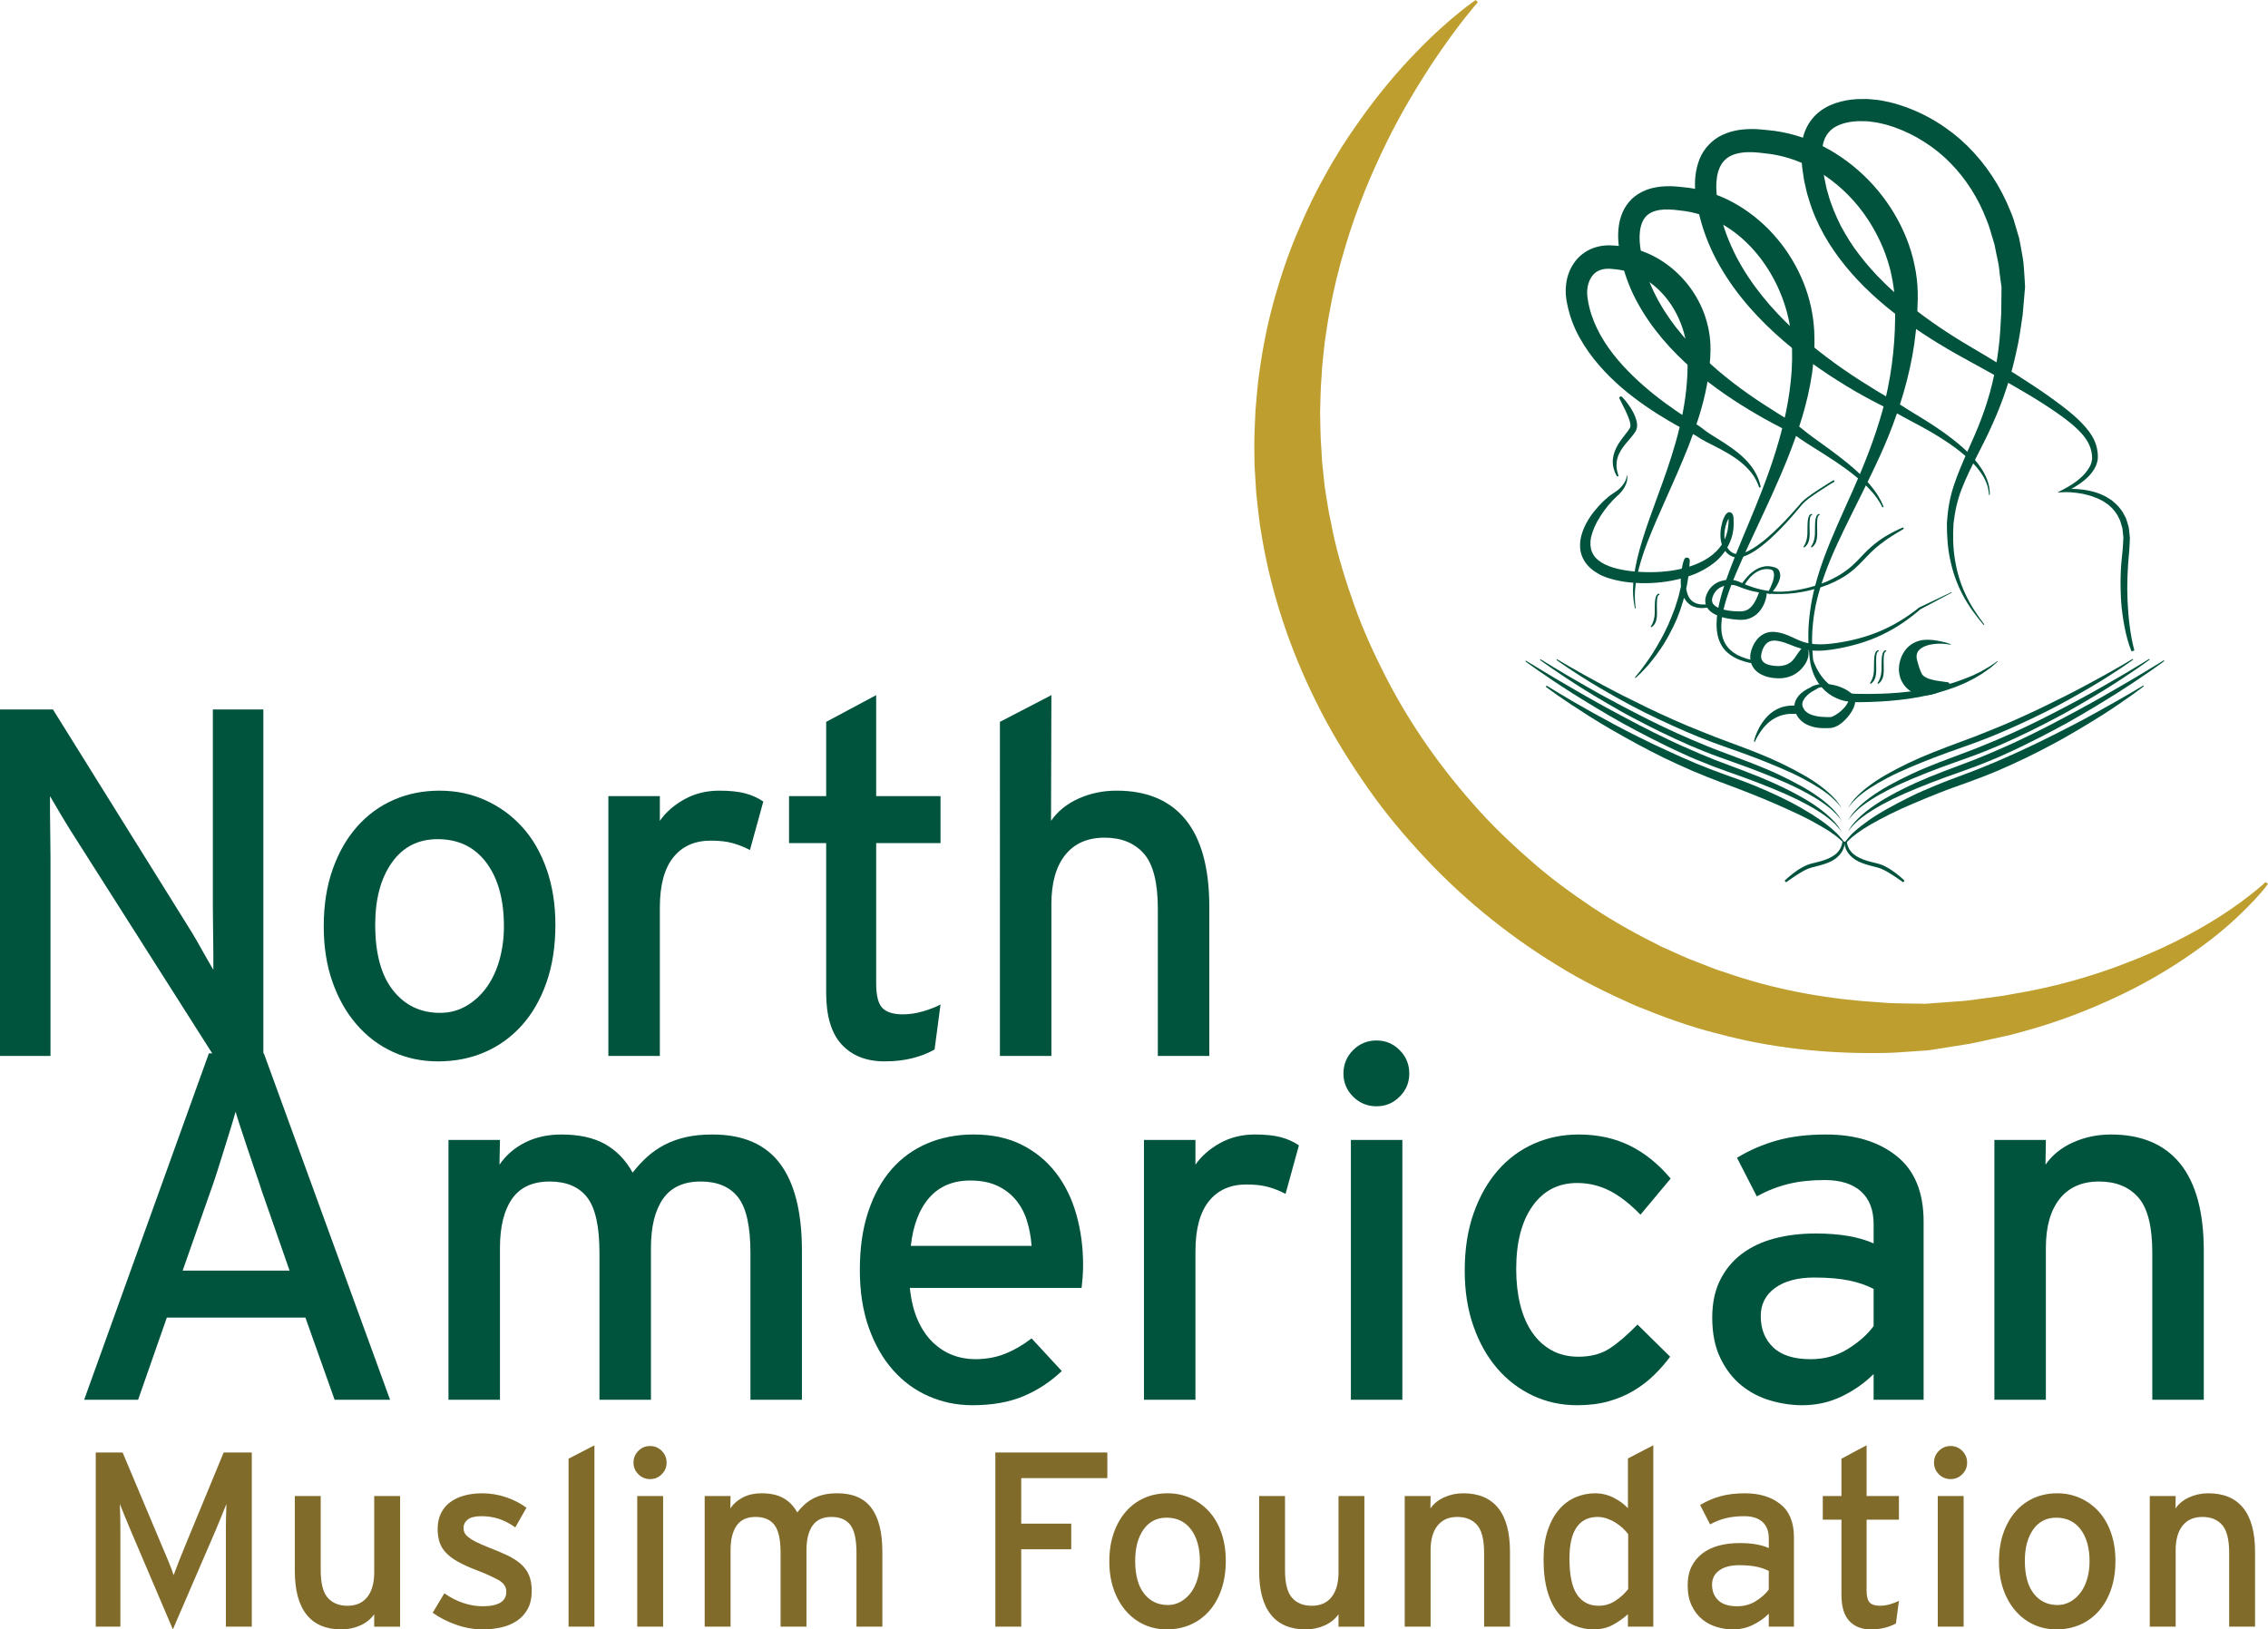
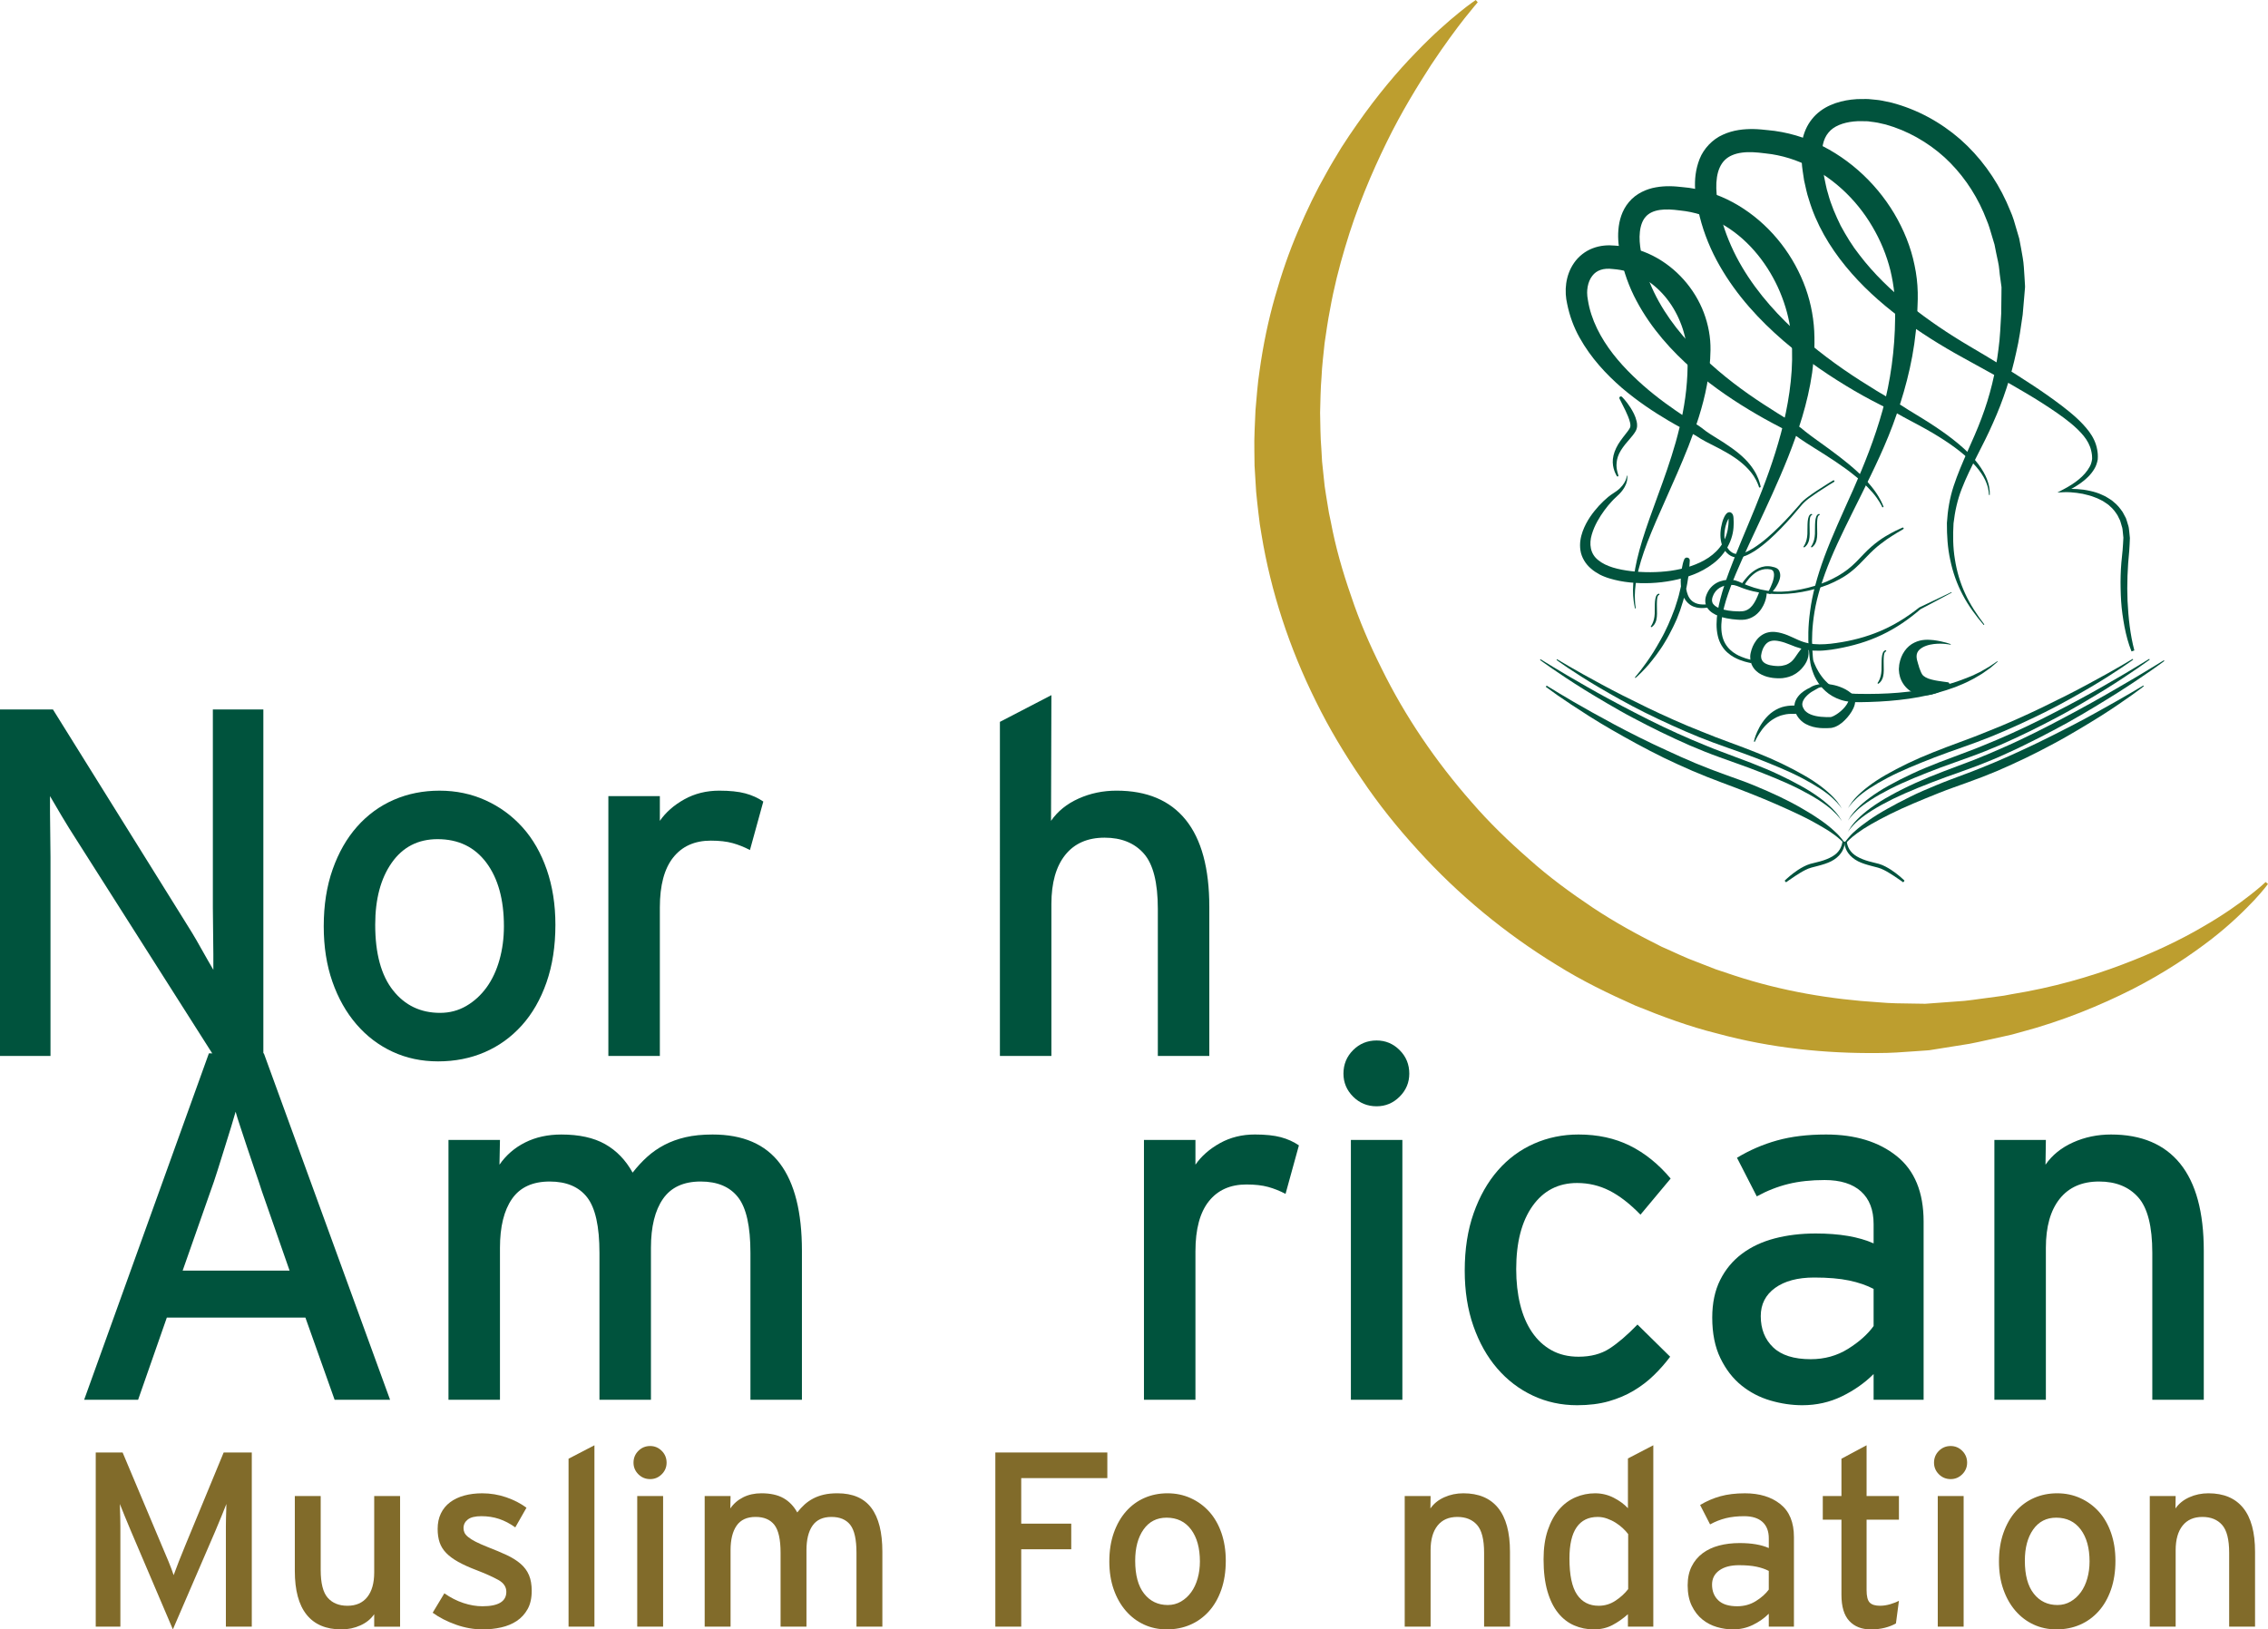
<svg xmlns="http://www.w3.org/2000/svg" version="1.1" x="0px" y="0px" width="312.801px" height="224.771px" viewBox="0 0 312.801 224.771" style="overflow:scroll;enable-background:new 0 0 312.801 224.771;" xml:space="preserve">
  <style type="text/css">
	.st0{fill:#00533D;}
	.st1{fill:#816B2A;}
	.st2{fill:#01533D;}
	.st3{fill:#BD9E2F;}
</style>
  <defs>
</defs>
  <g>
    <path class="st0" d="M29.494,145.663l-19.048-29.972c-0.592-0.91-1.241-1.957-1.946-3.141c-0.707-1.183-1.241-2.093-1.604-2.731   c0,0.456,0,1.161,0,2.117c0,0.956,0.011,1.98,0.034,3.072c0.022,1.092,0.034,2.174,0.034,3.243c0,1.07,0,1.945,0,2.628v24.783H0   V97.873h7.305l18.16,29.152c0.318,0.501,0.671,1.07,1.059,1.707c0.386,0.638,0.761,1.286,1.126,1.946   c0.364,0.66,0.705,1.263,1.024,1.809c0.318,0.546,0.568,0.979,0.751,1.297c0-0.454,0-1.171,0-2.15c0-0.978-0.012-2.024-0.034-3.141   c-0.023-1.114-0.034-2.218-0.034-3.311c0-1.092,0-1.979,0-2.663V97.873h6.964v47.791H29.494z" />
    <path class="st0" d="M76.601,127.57c0,2.96-0.41,5.61-1.229,7.954c-0.819,2.345-1.958,4.325-3.414,5.939   c-1.458,1.616-3.164,2.846-5.121,3.688c-1.958,0.842-4.096,1.263-6.417,1.263c-2.276,0-4.37-0.443-6.281-1.331   s-3.574-2.15-4.984-3.789c-1.411-1.639-2.515-3.596-3.311-5.872c-0.797-2.275-1.195-4.823-1.195-7.646   c0-2.912,0.41-5.53,1.229-7.851s1.946-4.29,3.379-5.905c1.434-1.615,3.117-2.844,5.052-3.687c1.934-0.842,4.039-1.263,6.315-1.263   c2.275,0,4.392,0.444,6.35,1.332c1.956,0.888,3.652,2.128,5.086,3.721c1.434,1.594,2.549,3.54,3.346,5.837   C76.202,122.257,76.601,124.795,76.601,127.57z M69.5,127.775c0-3.687-0.809-6.61-2.424-8.772   c-1.616-2.162-3.857-3.243-6.725-3.243c-2.686,0-4.791,1.082-6.315,3.243c-1.525,2.162-2.287,5.018-2.287,8.567   c0,3.96,0.819,6.977,2.458,9.047c1.639,2.071,3.8,3.106,6.486,3.106c1.32,0,2.526-0.318,3.619-0.956   c1.092-0.637,2.024-1.49,2.799-2.561c0.773-1.068,1.366-2.332,1.775-3.789C69.296,130.962,69.5,129.414,69.5,127.775z" />
    <path class="st0" d="M103.432,117.262c-0.775-0.41-1.57-0.728-2.39-0.956c-0.819-0.228-1.821-0.342-3.004-0.342   c-2.231,0-3.96,0.775-5.189,2.321c-1.229,1.548-1.843,3.847-1.843,6.896v20.482h-7.101V109.82h7.101v3.414   c0.819-1.183,1.946-2.173,3.379-2.97c1.434-0.795,3.038-1.195,4.813-1.195c1.456,0,2.651,0.126,3.584,0.375   c0.933,0.251,1.764,0.626,2.492,1.127L103.432,117.262z" />
-     <path class="st0" d="M128.896,144.775c-0.865,0.502-1.877,0.898-3.038,1.195c-1.161,0.295-2.447,0.443-3.857,0.443   c-2.504,0-4.472-0.771-5.906-2.315s-2.15-3.929-2.15-7.153v-20.639h-5.121v-6.486h5.121V99.579l6.896-3.687v13.927h8.875v6.486   h-8.875v19.345c0,1.675,0.284,2.807,0.854,3.395c0.568,0.589,1.512,0.882,2.833,0.882c0.91,0,1.843-0.141,2.799-0.422   c0.956-0.281,1.751-0.596,2.39-0.943L128.896,144.775z" />
    <path class="st0" d="M159.688,145.663v-20.277c0-3.641-0.646-6.189-1.938-7.646c-1.291-1.456-3.091-2.185-5.402-2.185   c-2.356,0-4.169,0.797-5.438,2.389c-1.268,1.594-1.902,3.847-1.902,6.759v20.959h-7.101V99.579l7.101-3.687l-0.051,17.341   c0.912-1.32,2.178-2.344,3.798-3.072c1.619-0.728,3.364-1.093,5.235-1.093c4.197,0,7.379,1.343,9.546,4.028   c2.167,2.686,3.251,6.69,3.251,12.016v20.55H159.688z" />
    <path class="st0" d="M46.151,193.095l-4.028-11.333H23.007l-3.96,11.333h-7.441l17.205-47.791h7.578l17.41,47.791H46.151z    M36.115,164.318c-0.273-0.862-0.592-1.815-0.956-2.858c-0.365-1.043-0.717-2.088-1.058-3.131s-0.66-2.008-0.956-2.893   c-0.296-0.885-0.512-1.577-0.648-2.076c-0.137,0.499-0.341,1.191-0.614,2.076c-0.273,0.885-0.57,1.838-0.888,2.858   c-0.319,1.021-0.648,2.076-0.99,3.165s-0.672,2.064-0.99,2.926l-3.823,10.89h14.747L36.115,164.318z" />
    <path class="st0" d="M103.5,193.095v-20.277c0-3.641-0.566-6.188-1.698-7.646c-1.133-1.456-2.854-2.185-5.163-2.185   c-2.355,0-4.088,0.797-5.197,2.39c-1.109,1.594-1.664,3.847-1.664,6.759v20.96h-7.101v-20.277c0-3.641-0.566-6.188-1.698-7.646   c-1.133-1.456-2.854-2.185-5.163-2.185c-2.355,0-4.088,0.797-5.197,2.39c-1.109,1.594-1.664,3.847-1.664,6.759v20.96h-7.101   v-35.843h7.101l-0.068,3.413c0.91-1.319,2.093-2.344,3.55-3.072c1.456-0.728,3.117-1.092,4.984-1.092   c2.458,0,4.472,0.443,6.042,1.331s2.833,2.196,3.789,3.926c0.639-0.819,1.312-1.547,2.02-2.185   c0.707-0.637,1.495-1.184,2.363-1.639c0.867-0.454,1.837-0.808,2.91-1.059c1.072-0.249,2.316-0.375,3.731-0.375   c4.199,0,7.303,1.343,9.312,4.027c2.009,2.687,3.014,6.691,3.014,12.017v20.55H103.5z" />
-     <path class="st0" d="M149.378,174.456c0,0.639-0.023,1.241-0.068,1.81c-0.046,0.569-0.092,1.036-0.137,1.399h-23.69   c0.181,1.73,0.546,3.209,1.092,4.438c0.546,1.229,1.229,2.242,2.048,3.038c0.819,0.797,1.729,1.39,2.731,1.775   c1,0.388,2.048,0.58,3.14,0.58c1.502,0,2.878-0.249,4.131-0.751c1.251-0.5,2.468-1.205,3.652-2.116l4.165,4.506   c-1.594,1.502-3.369,2.663-5.325,3.482c-1.958,0.819-4.301,1.229-7.032,1.229c-2.094,0-4.085-0.409-5.974-1.229   c-1.889-0.819-3.54-2.025-4.95-3.619c-1.411-1.593-2.526-3.55-3.345-5.871s-1.229-4.96-1.229-7.92c0-3.049,0.386-5.734,1.161-8.056   c0.773-2.321,1.843-4.268,3.209-5.838c1.365-1.57,3.015-2.765,4.95-3.584c1.934-0.819,4.062-1.229,6.383-1.229   c2.548,0,4.767,0.478,6.657,1.434c1.888,0.956,3.458,2.253,4.71,3.892c1.251,1.639,2.185,3.55,2.799,5.734   S149.378,172.044,149.378,174.456z M142.278,171.862c-0.092-1.229-0.307-2.39-0.648-3.482c-0.341-1.092-0.854-2.048-1.536-2.867   s-1.536-1.468-2.56-1.945c-1.024-0.479-2.265-0.718-3.721-0.718c-2.367,0-4.245,0.785-5.632,2.355   c-1.389,1.57-2.242,3.789-2.56,6.657H142.278z" />
    <path class="st0" d="M177.301,164.693c-0.774-0.409-1.57-0.728-2.39-0.956c-0.819-0.227-1.821-0.341-3.004-0.341   c-2.23,0-3.96,0.774-5.188,2.321c-1.229,1.548-1.844,3.847-1.844,6.896v20.481h-7.101v-35.843h7.101v3.413   c0.819-1.183,1.945-2.173,3.38-2.97c1.434-0.796,3.038-1.194,4.813-1.194c1.456,0,2.651,0.126,3.585,0.375   c0.932,0.251,1.763,0.626,2.491,1.127L177.301,164.693z" />
    <path class="st0" d="M194.368,148.104c0,1.229-0.443,2.287-1.331,3.175c-0.888,0.887-1.945,1.331-3.175,1.331   c-1.274,0-2.355-0.444-3.243-1.331c-0.887-0.888-1.331-1.946-1.331-3.175c0-1.274,0.444-2.355,1.331-3.243   c0.888-0.888,1.969-1.331,3.243-1.331c1.229,0,2.287,0.443,3.175,1.331S194.368,146.829,194.368,148.104z M186.313,193.095v-35.843   h7.101v35.843H186.313z" />
    <path class="st0" d="M226.252,167.561c-1.457-1.502-2.879-2.604-4.268-3.311c-1.389-0.705-2.879-1.059-4.472-1.059   c-2.594,0-4.643,1.059-6.145,3.175s-2.253,5.018-2.253,8.705c0,1.774,0.182,3.402,0.546,4.881c0.364,1.479,0.91,2.755,1.639,3.823   c0.728,1.07,1.627,1.901,2.697,2.492c1.068,0.592,2.31,0.888,3.721,0.888c1.684,0,3.106-0.376,4.267-1.127   c1.161-0.751,2.446-1.854,3.857-3.311l4.507,4.438c-0.684,0.911-1.435,1.765-2.254,2.56c-0.818,0.797-1.74,1.502-2.765,2.117   c-1.024,0.614-2.174,1.104-3.447,1.468c-1.275,0.363-2.731,0.546-4.37,0.546c-2.185,0-4.222-0.443-6.11-1.331   s-3.527-2.139-4.915-3.755c-1.39-1.615-2.481-3.562-3.277-5.838c-0.797-2.275-1.195-4.823-1.195-7.646   c0-2.958,0.41-5.598,1.229-7.919s1.934-4.29,3.345-5.906c1.411-1.615,3.072-2.844,4.984-3.687c1.911-0.842,3.96-1.263,6.145-1.263   c2.639,0,4.994,0.512,7.066,1.536c2.07,1.023,3.948,2.537,5.632,4.54L226.252,167.561z" />
    <path class="st0" d="M258.407,193.095v-3.55c-1.229,1.229-2.686,2.253-4.369,3.072c-1.685,0.819-3.505,1.229-5.462,1.229   c-1.457,0-2.925-0.217-4.403-0.648c-1.479-0.433-2.811-1.127-3.994-2.082c-1.184-0.956-2.15-2.208-2.901-3.756   c-0.751-1.546-1.127-3.413-1.127-5.598c0-2.003,0.364-3.731,1.093-5.188c0.728-1.457,1.729-2.663,3.004-3.619   c1.273-0.955,2.775-1.661,4.506-2.116c1.729-0.454,3.619-0.683,5.667-0.683c3.277,0,5.939,0.455,7.987,1.365v-2.662   c0-1.957-0.58-3.459-1.74-4.507c-1.161-1.046-2.834-1.569-5.019-1.569c-1.866,0-3.539,0.182-5.018,0.546   c-1.479,0.364-2.925,0.934-4.336,1.707l-2.73-5.325c1.729-1.047,3.572-1.844,5.53-2.39c1.956-0.547,4.209-0.819,6.759-0.819   c4.005,0,7.247,0.989,9.729,2.97c2.48,1.979,3.721,4.995,3.721,9.046v24.578H258.407z M258.407,177.802   c-0.955-0.5-2.082-0.888-3.379-1.161c-1.297-0.272-2.901-0.409-4.813-0.409c-2.276,0-4.074,0.478-5.394,1.434   c-1.32,0.956-1.979,2.253-1.979,3.892c0,1.775,0.568,3.209,1.707,4.301c1.137,1.093,2.867,1.639,5.188,1.639   c1.911,0,3.629-0.478,5.154-1.434c1.524-0.956,2.697-2.002,3.516-3.141V177.802z" />
    <path class="st0" d="M296.844,193.095v-20.277c0-3.641-0.646-6.188-1.938-7.646c-1.291-1.456-3.092-2.185-5.402-2.185   c-2.356,0-4.169,0.797-5.437,2.39c-1.269,1.594-1.902,3.847-1.902,6.759v20.96h-7.101v-35.843h7.101l-0.051,3.413   c0.912-1.319,2.178-2.344,3.797-3.072c1.62-0.728,3.365-1.092,5.236-1.092c4.196,0,7.378,1.343,9.546,4.027   c2.167,2.687,3.251,6.691,3.251,12.017v20.55H296.844z" />
  </g>
  <g>
    <path class="st1" d="M31.153,224.393v-12.699c0-0.366,0-0.755,0-1.167s0.005-0.817,0.018-1.219c0.011-0.399,0.022-0.76,0.034-1.081   c0.011-0.32,0.017-0.571,0.017-0.755c-0.137,0.343-0.355,0.887-0.652,1.63c-0.297,0.744-0.595,1.459-0.892,2.146l-5.835,13.523   l-5.766-13.523c-0.297-0.687-0.595-1.401-0.893-2.146c-0.297-0.743-0.515-1.287-0.652-1.63c0,0.184,0.005,0.435,0.017,0.755   c0.011,0.321,0.022,0.682,0.034,1.081c0.011,0.401,0.018,0.807,0.018,1.219s0,0.801,0,1.167v12.699h-3.398v-24.025h3.707   l5.389,12.802c0.297,0.687,0.606,1.419,0.927,2.197c0.32,0.777,0.561,1.419,0.721,1.922c0.183-0.503,0.423-1.139,0.721-1.905   s0.595-1.504,0.893-2.214l5.286-12.802h3.878v24.025H31.153z" />
    <path class="st1" d="M51.609,224.393v-1.716c-0.458,0.664-1.093,1.179-1.905,1.544c-0.813,0.366-1.688,0.55-2.625,0.55   c-2.105,0-3.702-0.675-4.788-2.025c-1.087-1.35-1.63-3.363-1.63-6.041v-10.331h3.569v10.194c0,1.831,0.325,3.111,0.974,3.844   s1.555,1.099,2.716,1.099c1.184,0,2.095-0.4,2.733-1.201s0.957-1.934,0.957-3.398v-10.537h3.57v18.02H51.609z" />
    <path class="st1" d="M73.334,219.45c0,1.007-0.188,1.848-0.566,2.522c-0.378,0.676-0.875,1.219-1.493,1.631   c-0.618,0.411-1.333,0.709-2.145,0.892c-0.813,0.184-1.665,0.275-2.557,0.275c-1.236,0-2.466-0.218-3.69-0.652   s-2.294-0.983-3.209-1.647l1.613-2.678c0.846,0.596,1.721,1.042,2.625,1.339c0.904,0.298,1.779,0.446,2.626,0.446   c2.196,0,3.295-0.663,3.295-1.99c0-0.687-0.373-1.236-1.116-1.647c-0.744-0.412-1.768-0.87-3.072-1.373   c-0.961-0.366-1.779-0.738-2.454-1.116c-0.675-0.377-1.224-0.783-1.647-1.218c-0.424-0.435-0.727-0.921-0.91-1.459   c-0.183-0.537-0.274-1.161-0.274-1.87c0-0.801,0.148-1.511,0.446-2.128c0.297-0.618,0.721-1.133,1.27-1.545   c0.549-0.412,1.201-0.721,1.956-0.927c0.755-0.206,1.579-0.309,2.471-0.309c1.144,0,2.248,0.184,3.312,0.549   c1.064,0.366,1.996,0.847,2.797,1.441l-1.544,2.712c-0.732-0.526-1.476-0.915-2.231-1.167c-0.755-0.252-1.567-0.378-2.437-0.378   s-1.499,0.154-1.888,0.464c-0.389,0.309-0.583,0.703-0.583,1.184c0,0.229,0.046,0.441,0.138,0.635   c0.091,0.195,0.263,0.396,0.515,0.601c0.251,0.206,0.589,0.418,1.013,0.636c0.423,0.218,0.978,0.463,1.665,0.737   c1.006,0.39,1.888,0.762,2.643,1.115c0.755,0.355,1.39,0.756,1.905,1.202c0.515,0.446,0.898,0.967,1.15,1.562   C73.208,217.883,73.334,218.604,73.334,219.45z" />
    <path class="st1" d="M78.415,224.393v-23.168l3.569-1.854v25.021H78.415z" />
    <path class="st1" d="M91.937,201.774c0,0.617-0.223,1.149-0.669,1.596c-0.446,0.446-0.978,0.669-1.596,0.669   c-0.641,0-1.184-0.223-1.63-0.669s-0.669-0.979-0.669-1.596c0-0.641,0.223-1.185,0.669-1.631s0.989-0.669,1.63-0.669   c0.618,0,1.15,0.223,1.596,0.669C91.714,200.59,91.937,201.134,91.937,201.774z M87.887,224.393v-18.02h3.569v18.02H87.887z" />
    <path class="st1" d="M118.125,224.393v-10.193c0-1.831-0.285-3.112-0.854-3.845c-0.569-0.731-1.435-1.098-2.596-1.098   c-1.184,0-2.055,0.4-2.613,1.201s-0.836,1.934-0.836,3.397v10.537h-3.57v-10.193c0-1.831-0.285-3.112-0.854-3.845   c-0.57-0.731-1.435-1.098-2.596-1.098c-1.184,0-2.055,0.4-2.613,1.201s-0.836,1.934-0.836,3.397v10.537h-3.57v-18.02h3.57   l-0.035,1.717c0.458-0.664,1.052-1.179,1.785-1.545c0.732-0.365,1.567-0.549,2.506-0.549c1.235,0,2.248,0.223,3.038,0.669   c0.789,0.446,1.424,1.104,1.905,1.974c0.321-0.412,0.66-0.777,1.015-1.099c0.355-0.32,0.751-0.595,1.188-0.823   c0.436-0.229,0.923-0.406,1.463-0.532c0.539-0.126,1.164-0.188,1.876-0.188c2.111,0,3.671,0.675,4.681,2.024   c1.01,1.351,1.515,3.364,1.515,6.041v10.331H118.125z" />
    <path class="st1" d="M140.846,203.902v6.281h6.899v3.535h-6.899v10.674h-3.569v-24.025h15.445v3.535H140.846z" />
    <path class="st1" d="M169.059,215.297c0,1.488-0.205,2.82-0.617,3.999s-0.984,2.174-1.717,2.986   c-0.732,0.812-1.59,1.43-2.574,1.853c-0.984,0.424-2.059,0.636-3.226,0.636c-1.144,0-2.196-0.224-3.157-0.67   c-0.961-0.446-1.797-1.081-2.506-1.904c-0.709-0.824-1.265-1.808-1.665-2.952c-0.4-1.144-0.601-2.425-0.601-3.844   c0-1.464,0.206-2.78,0.618-3.947c0.412-1.167,0.978-2.156,1.699-2.969c0.721-0.813,1.567-1.43,2.54-1.854   c0.972-0.423,2.03-0.635,3.175-0.635c1.144,0,2.208,0.223,3.191,0.669c0.984,0.446,1.838,1.07,2.559,1.871s1.281,1.779,1.682,2.934   C168.857,212.626,169.059,213.901,169.059,215.297z M165.49,215.4c0-1.854-0.408-3.323-1.219-4.411   c-0.813-1.086-1.94-1.63-3.381-1.63c-1.35,0-2.408,0.544-3.175,1.63c-0.767,1.088-1.15,2.523-1.15,4.308   c0,1.991,0.412,3.507,1.236,4.548c0.824,1.042,1.91,1.562,3.261,1.562c0.663,0,1.27-0.159,1.819-0.48   c0.549-0.32,1.018-0.749,1.408-1.287c0.389-0.537,0.686-1.172,0.891-1.904C165.387,217.002,165.49,216.224,165.49,215.4z" />
-     <path class="st1" d="M184.606,224.393v-1.716c-0.458,0.664-1.093,1.179-1.904,1.544c-0.813,0.366-1.688,0.55-2.626,0.55   c-2.105,0-3.701-0.675-4.788-2.025c-1.087-1.35-1.63-3.363-1.63-6.041v-10.331h3.569v10.194c0,1.831,0.324,3.111,0.973,3.844   c0.649,0.732,1.555,1.099,2.717,1.099c1.184,0,2.095-0.4,2.732-1.201s0.957-1.934,0.957-3.398v-10.537h3.569v18.02H184.606z" />
    <path class="st1" d="M204.686,224.393v-10.193c0-1.831-0.325-3.112-0.975-3.845c-0.648-0.731-1.554-1.098-2.715-1.098   c-1.186,0-2.097,0.4-2.734,1.201s-0.956,1.934-0.956,3.397v10.537h-3.569v-18.02h3.569l-0.025,1.717   c0.458-0.664,1.095-1.179,1.909-1.545c0.814-0.365,1.691-0.549,2.632-0.549c2.11,0,3.71,0.675,4.8,2.024   c1.089,1.351,1.634,3.364,1.634,6.041v10.331H204.686z" />
    <path class="st1" d="M224.522,224.393v-1.716c-0.664,0.595-1.373,1.093-2.128,1.493c-0.755,0.399-1.613,0.601-2.574,0.601   s-1.865-0.184-2.711-0.55c-0.847-0.365-1.585-0.938-2.214-1.716c-0.63-0.777-1.121-1.779-1.476-3.003   c-0.355-1.224-0.532-2.694-0.532-4.411c0-1.532,0.194-2.871,0.583-4.016c0.389-1.144,0.91-2.094,1.562-2.849   c0.652-0.755,1.407-1.315,2.266-1.682c0.858-0.365,1.756-0.549,2.694-0.549c0.915,0,1.773,0.206,2.574,0.617   c0.801,0.412,1.453,0.893,1.956,1.441v-6.864l3.501-1.819v25.021H224.522z M224.557,211.625c-0.205-0.275-0.456-0.55-0.752-0.824   s-0.626-0.526-0.991-0.755c-0.364-0.229-0.757-0.417-1.179-0.566c-0.422-0.148-0.849-0.223-1.281-0.223   c-1.276,0-2.245,0.475-2.905,1.424c-0.661,0.95-0.991,2.386-0.991,4.308c0,2.288,0.348,3.947,1.043,4.977   c0.694,1.03,1.691,1.545,2.99,1.545c0.843,0,1.617-0.234,2.323-0.704c0.706-0.469,1.288-1,1.743-1.596V211.625z" />
    <path class="st1" d="M243.949,224.393v-1.785c-0.618,0.618-1.351,1.133-2.196,1.545c-0.847,0.412-1.763,0.618-2.746,0.618   c-0.732,0-1.471-0.109-2.214-0.326c-0.744-0.218-1.413-0.566-2.008-1.047s-1.081-1.109-1.459-1.888   c-0.377-0.778-0.566-1.717-0.566-2.814c0-1.007,0.184-1.876,0.55-2.608c0.365-0.732,0.869-1.339,1.51-1.819   s1.396-0.835,2.266-1.064c0.869-0.229,1.819-0.343,2.849-0.343c1.647,0,2.986,0.229,4.016,0.687v-1.339   c0-0.983-0.292-1.738-0.875-2.266c-0.584-0.525-1.425-0.789-2.522-0.789c-0.938,0-1.779,0.092-2.523,0.274   c-0.743,0.184-1.47,0.47-2.179,0.858l-1.373-2.677c0.869-0.526,1.796-0.927,2.78-1.202c0.983-0.274,2.116-0.411,3.397-0.411   c2.014,0,3.644,0.497,4.891,1.493c1.247,0.995,1.871,2.511,1.871,4.547v12.356H243.949z M243.949,216.704   c-0.48-0.251-1.047-0.446-1.699-0.583c-0.651-0.138-1.458-0.206-2.419-0.206c-1.145,0-2.049,0.24-2.712,0.721   c-0.664,0.48-0.995,1.133-0.995,1.956c0,0.893,0.285,1.613,0.857,2.163c0.572,0.549,1.442,0.823,2.609,0.823   c0.961,0,1.824-0.24,2.591-0.721s1.355-1.007,1.768-1.579V216.704z" />
    <path class="st1" d="M261.487,223.946c-0.436,0.252-0.944,0.451-1.527,0.601c-0.584,0.148-1.23,0.224-1.939,0.224   c-1.259,0-2.248-0.388-2.969-1.165c-0.721-0.775-1.081-1.975-1.081-3.596v-10.376h-2.574v-3.261h2.574v-5.148l3.467-1.854v7.002   h4.462v3.261h-4.462v9.726c0,0.842,0.143,1.411,0.429,1.707s0.761,0.443,1.424,0.443c0.458,0,0.927-0.071,1.407-0.213   s0.881-0.299,1.202-0.474L261.487,223.946z" />
    <path class="st1" d="M271.304,201.774c0,0.617-0.223,1.149-0.669,1.596s-0.979,0.669-1.597,0.669c-0.641,0-1.184-0.223-1.63-0.669   s-0.669-0.979-0.669-1.596c0-0.641,0.223-1.185,0.669-1.631s0.989-0.669,1.63-0.669c0.618,0,1.15,0.223,1.597,0.669   S271.304,201.134,271.304,201.774z M267.254,224.393v-18.02h3.569v18.02H267.254z" />
    <path class="st1" d="M291.76,215.297c0,1.488-0.206,2.82-0.618,3.999s-0.984,2.174-1.716,2.986   c-0.732,0.812-1.591,1.43-2.574,1.853c-0.984,0.424-2.06,0.636-3.227,0.636c-1.145,0-2.196-0.224-3.157-0.67   s-1.797-1.081-2.506-1.904c-0.709-0.824-1.265-1.808-1.664-2.952c-0.401-1.144-0.602-2.425-0.602-3.844   c0-1.464,0.206-2.78,0.618-3.947s0.979-2.156,1.699-2.969s1.566-1.43,2.54-1.854c0.972-0.423,2.03-0.635,3.175-0.635   c1.144,0,2.208,0.223,3.191,0.669s1.837,1.07,2.558,1.871s1.281,1.779,1.682,2.934C291.559,212.626,291.76,213.901,291.76,215.297z    M288.19,215.4c0-1.854-0.407-3.323-1.219-4.411c-0.813-1.086-1.939-1.63-3.381-1.63c-1.351,0-2.408,0.544-3.175,1.63   c-0.767,1.088-1.149,2.523-1.149,4.308c0,1.991,0.411,3.507,1.235,4.548c0.823,1.042,1.91,1.562,3.261,1.562   c0.663,0,1.27-0.159,1.819-0.48c0.549-0.32,1.018-0.749,1.407-1.287c0.389-0.537,0.686-1.172,0.892-1.904   S288.19,216.224,288.19,215.4z" />
    <path class="st1" d="M307.445,224.393v-10.193c0-1.831-0.325-3.112-0.975-3.845c-0.648-0.731-1.554-1.098-2.715-1.098   c-1.186,0-2.097,0.4-2.734,1.201s-0.956,1.934-0.956,3.397v10.537h-3.569v-18.02h3.569l-0.025,1.717   c0.458-0.664,1.095-1.179,1.909-1.545c0.814-0.365,1.691-0.549,2.632-0.549c2.11,0,3.71,0.675,4.8,2.024   c1.089,1.351,1.634,3.364,1.634,6.041v10.331H307.445z" />
  </g>
  <g id="XMLID_180_">
    <path id="XMLID_183_" class="st2" d="M293.978,89.865c-0.449-1.108-0.742-2.251-0.969-3.41c-0.214-1.16-0.388-2.329-0.463-3.507   c-0.025-0.589-0.072-1.178-0.072-1.767c-0.014-0.59-0.015-1.179,0.004-1.768c0.027-1.179,0.141-2.353,0.271-3.523   c0.052-0.518,0.07-1.146,0.107-1.714l-0.081-0.802c-0.02-0.267-0.047-0.535-0.142-0.792c-0.079-0.258-0.14-0.526-0.231-0.779   l-0.357-0.724c-0.29-0.448-0.608-0.893-1.03-1.239c-0.188-0.198-0.416-0.351-0.648-0.499c-0.222-0.163-0.46-0.303-0.716-0.414   c-0.247-0.127-0.498-0.248-0.766-0.332c-0.262-0.101-0.524-0.203-0.799-0.268c-0.542-0.159-1.102-0.271-1.668-0.338   c-0.563-0.073-1.144-0.112-1.704-0.095l-0.003,0l-0.954,0.047l0.853-0.447c1.433-0.752,2.88-1.767,3.613-3.137   c0.189-0.337,0.272-0.702,0.322-1.058c-0.014-0.18,0.002-0.359-0.024-0.536c-0.034-0.203-0.054-0.43-0.107-0.6   c-0.165-0.737-0.544-1.427-1.042-2.038c-1.011-1.226-2.345-2.239-3.701-3.186c-1.367-0.942-2.775-1.838-4.216-2.688   c-2.88-1.718-5.81-3.299-8.778-4.941c-2.926-1.602-5.882-3.451-8.61-5.496c-2.739-2.059-5.322-4.387-7.531-7.095   c-2.208-2.695-4.046-5.8-5.063-9.228c-0.295-0.843-0.441-1.726-0.651-2.593c-0.121-0.882-0.298-1.761-0.334-2.652l-0.049-0.666   l-0.024-0.333l-0.003-0.042l0.001-0.14l0.002-0.079l0.005-0.158c0.001-0.359,0.056-0.994,0.159-1.487   c0.196-1.007,0.627-2.042,1.319-2.903c0.684-0.869,1.603-1.518,2.545-1.93c0.946-0.421,1.917-0.644,2.865-0.763l0.708-0.064   l0.089-0.008l0.15-0.004l0.158-0.002l0.315-0.004c0.425-0.001,0.814-0.03,1.336,0.037c0.483,0.054,1.003,0.081,1.454,0.173   l1.35,0.282c3.534,0.923,6.771,2.692,9.491,5.06c2.707,2.385,4.872,5.367,6.367,8.628c0.333,0.83,0.746,1.637,1.007,2.491   l0.757,2.569c0.174,0.871,0.329,1.746,0.48,2.62c0.159,0.873,0.179,1.757,0.245,2.636l0.039,0.659l0.019,0.329l0.01,0.165   l0.005,0.082l0.002,0.041l0.002,0.197l-0.106,1.258l-0.218,2.52c-0.248,1.734-0.483,3.464-0.881,5.141   c-0.723,3.374-1.804,6.675-3.212,9.795c-1.36,3.145-3.129,6.032-4.314,9.094c-0.599,1.531-0.944,3.129-1.131,4.758   c-0.094,1.631-0.084,3.307,0.187,4.939c0.251,1.636,0.717,3.242,1.42,4.752c0.691,1.517,1.626,2.919,2.644,4.254l-0.089,0.072   c-1.089-1.283-2.109-2.647-2.896-4.157c-0.799-1.502-1.369-3.131-1.716-4.805c-0.368-1.678-0.472-3.381-0.463-5.111   c0.102-1.721,0.384-3.45,0.928-5.09c1.08-3.283,2.699-6.258,3.844-9.36c1.171-3.096,1.951-6.302,2.343-9.561   c0.23-1.632,0.271-3.257,0.374-4.87l0.031-2.52l0.012-1.262c0,0.299-0.003,0.062-0.004,0.119l-0.005-0.037l-0.01-0.075l-0.02-0.149   l-0.041-0.299l-0.081-0.596c-0.134-0.79-0.141-1.6-0.325-2.374c-0.169-0.777-0.334-1.553-0.48-2.334l-0.68-2.267   c-0.221-0.758-0.572-1.462-0.848-2.198c-1.257-2.872-3.084-5.48-5.389-7.59c-2.312-2.09-5.115-3.671-8.076-4.502l-1.116-0.254   c-0.371-0.084-0.697-0.092-1.047-0.15c-0.312-0.069-0.766-0.052-1.182-0.057l-0.315-0.002l-0.158-0.001l-0.039,0   c0.019-0.001-0.098,0.001,0.032-0.002l-0.069,0.005l-0.549,0.04c-1.441,0.151-2.749,0.631-3.468,1.536   c-0.745,0.88-1.01,2.235-0.848,3.752c0.015,0.794,0.164,1.571,0.253,2.357c0.178,0.769,0.286,1.556,0.538,2.307   c0.404,1.531,1.045,2.992,1.744,4.425c0.765,1.402,1.594,2.785,2.604,4.053c1.965,2.574,4.341,4.867,6.911,6.93   c2.594,2.07,5.296,3.893,8.218,5.618c2.876,1.691,5.788,3.451,8.607,5.313c1.416,0.925,2.807,1.9,4.165,2.93   c1.346,1.04,2.686,2.137,3.759,3.562c0.529,0.715,0.951,1.552,1.11,2.471c0.054,0.237,0.059,0.433,0.085,0.645   c0.026,0.24-0.002,0.484-0.007,0.723c-0.086,0.471-0.233,0.929-0.478,1.317c-0.471,0.789-1.126,1.398-1.825,1.905   c-0.705,0.506-1.446,0.928-2.241,1.274l-0.102-0.401l0.004,0c0.604-0.055,1.191-0.051,1.787-0.011   c0.594,0.034,1.188,0.115,1.774,0.248c0.586,0.126,1.171,0.299,1.72,0.567c0.284,0.113,0.553,0.258,0.81,0.431   c0.266,0.157,0.526,0.321,0.752,0.538c0.494,0.379,0.887,0.88,1.24,1.393l0.444,0.83c0.116,0.288,0.188,0.593,0.282,0.89   c0.108,0.294,0.147,0.605,0.175,0.92c0.033,0.312,0.074,0.629,0.094,0.937c-0.032,0.595-0.037,1.134-0.092,1.776   c-0.233,2.294-0.327,4.602-0.232,6.903c0.114,2.293,0.353,4.609,0.938,6.825L293.978,89.865z" />
  </g>
  <g id="XMLID_176_">
    <path id="XMLID_179_" class="st2" d="M274.317,68.281c0,0-0.012-0.152-0.037-0.448c-0.039-0.289-0.115-0.712-0.326-1.235   c-0.391-1.056-1.389-2.42-2.989-3.789c-1.593-1.382-3.763-2.778-6.369-4.178c-0.658-0.351-1.337-0.714-2.036-1.087l-0.543-0.308   c-0.153-0.089-0.347-0.198-0.505-0.277c-0.358-0.181-0.721-0.365-1.089-0.552c-1.496-0.757-3.074-1.569-4.672-2.505   c-3.193-1.872-6.554-4.114-9.804-6.911c-3.235-2.795-6.393-6.169-8.773-10.333c-1.19-2.075-2.146-4.358-2.752-6.78   c-0.547-2.364-1.138-5.078-0.011-7.955c0.557-1.419,1.789-2.728,3.22-3.347c1.424-0.65,2.887-0.795,4.25-0.773   c0.344,0.004,0.68,0.031,1.017,0.057l0.918,0.092c0.567,0.043,1.313,0.148,1.964,0.272c1.306,0.248,2.585,0.626,3.814,1.117   c4.916,1.995,9.002,5.676,11.651,10.105c1.315,2.222,2.303,4.632,2.806,7.129c0.268,1.243,0.415,2.505,0.443,3.761   c0.013,0.613,0.004,1.287-0.028,1.842c-0.03,0.585-0.028,1.134-0.087,1.745c-0.287,4.772-1.395,9.202-2.801,13.245   c-1.384,4.053-3.182,7.65-4.802,10.945c-1.633,3.293-3.155,6.273-4.292,9.003c-1.134,2.727-1.882,5.197-2.228,7.283   c-0.346,2.086-0.368,3.757-0.32,4.888c0.063,1.131,0.13,1.734,0.13,1.734l-0.438,0.057c0,0-0.084-0.611-0.178-1.765   c-0.078-1.154-0.099-2.863,0.2-5.008c0.27-2.149,0.937-4.708,1.98-7.526c1.045-2.817,2.464-5.887,3.957-9.225   c1.483-3.342,2.964-7.007,4.067-10.987c1.082-3.975,1.69-8.316,1.722-12.711c0.022-0.533-0.016-1.136-0.021-1.705   c-0.004-0.6-0.033-1.085-0.081-1.635c-0.11-1.068-0.293-2.133-0.543-3.19c-0.521-2.109-1.369-4.17-2.506-6.085   c-2.244-3.841-5.742-7.095-9.883-8.838c-1.034-0.432-2.105-0.765-3.195-0.989c-0.547-0.108-1.008-0.192-1.657-0.254l-0.9-0.104   c-0.27-0.024-0.541-0.051-0.806-0.057c-1.06-0.05-2.079,0.063-2.877,0.408c-0.803,0.339-1.361,0.898-1.725,1.703   c-0.364,0.803-0.495,1.825-0.47,2.872c0.007,0.259,0.018,0.487,0.047,0.805c0.017,0.202,0.078,0.531,0.114,0.79   c0.073,0.553,0.17,1.1,0.306,1.639c0.489,2.166,1.291,4.24,2.292,6.187c2.023,3.897,4.871,7.222,7.873,10.027   c3.014,2.81,6.2,5.127,9.254,7.084c1.527,0.981,3.015,1.888,4.459,2.719c0.366,0.213,0.727,0.424,1.083,0.631   c0.198,0.116,0.352,0.214,0.539,0.339l0.48,0.311c0.675,0.413,1.33,0.813,1.965,1.202c2.554,1.571,4.693,3.128,6.249,4.647   c1.56,1.516,2.481,3.026,2.809,4.152c0.178,0.556,0.225,1.011,0.242,1.309c0.002,0.296,0.003,0.449,0.003,0.449L274.317,68.281z" />
  </g>
  <g id="XMLID_171_">
    <path id="XMLID_174_" class="st2" d="M259.621,69.996c0,0-0.062-0.122-0.181-0.36c-0.125-0.231-0.317-0.564-0.615-0.976   c-0.582-0.83-1.612-1.918-3.095-3.101c-1.474-1.198-3.407-2.459-5.68-3.87c-0.567-0.357-1.155-0.726-1.757-1.141   c-0.642-0.493-1.086-0.742-1.796-1.105c-1.322-0.694-2.74-1.425-4.175-2.264c-2.873-1.672-5.908-3.672-8.834-6.198   c-2.898-2.538-5.724-5.621-7.771-9.46c-1.028-1.91-1.791-4.029-2.231-6.251c-0.221-1.074-0.389-2.314-0.278-3.575   c0.1-1.247,0.474-2.664,1.456-3.823c0.971-1.173,2.42-1.811,3.715-2.03c0.658-0.12,1.301-0.159,1.928-0.155   c0.314,0.002,0.621,0.022,0.928,0.045l0.831,0.082c2.378,0.195,4.762,0.931,6.87,2.064c4.24,2.28,7.536,6.02,9.444,10.269   c0.969,2.122,1.559,4.397,1.774,6.674c0.06,0.57,0.077,1.137,0.091,1.71c0.011,0.509,0.006,1.076-0.012,1.645   c-0.051,1.1-0.155,2.178-0.301,3.239c-0.612,4.244-1.927,8.115-3.324,11.659c-1.414,3.545-2.95,6.78-4.336,9.765   c-1.392,2.981-2.681,5.699-3.608,8.176c-0.916,2.459-1.51,4.753-1.162,6.551c0.342,1.829,1.746,2.662,2.628,3.019   c0.456,0.194,0.83,0.298,1.081,0.361c0.252,0.064,0.382,0.097,0.382,0.097l-0.09,0.432c0,0-0.137-0.031-0.401-0.09   c-0.264-0.059-0.658-0.157-1.153-0.351c-0.491-0.195-1.103-0.478-1.696-1.009c-0.597-0.517-1.125-1.335-1.341-2.33   c-0.455-2.009,0.088-4.419,0.915-6.972c0.842-2.569,2.026-5.359,3.292-8.393c1.269-3.031,2.611-6.325,3.727-9.882   c1.118-3.55,2.006-7.381,2.259-11.326c0.061-0.984,0.081-1.977,0.052-2.965c-0.021-0.475-0.034-0.956-0.079-1.497   c-0.038-0.476-0.09-0.963-0.173-1.441c-0.295-1.924-0.885-3.819-1.712-5.622c-1.662-3.586-4.361-6.855-7.856-8.778   c-1.74-0.966-3.622-1.587-5.597-1.783l-0.797-0.092c-0.237-0.021-0.474-0.04-0.705-0.047c-0.462-0.017-0.91,0.001-1.324,0.064   c-0.837,0.125-1.489,0.43-1.925,0.919c-0.447,0.482-0.723,1.231-0.816,2.098c-0.103,0.875-0.022,1.77,0.153,2.771   c0.321,1.941,0.951,3.81,1.794,5.561c1.692,3.51,4.198,6.508,6.86,9.029c2.662,2.541,5.499,4.636,8.224,6.411   c1.363,0.892,2.689,1.714,3.976,2.495c0.332,0.206,0.618,0.377,0.985,0.625c0.094,0.062,0.17,0.118,0.238,0.173l0.132,0.104   l0.097,0.083l0.396,0.325c0.542,0.426,1.098,0.828,1.639,1.219c2.175,1.551,4.069,2.965,5.495,4.284   c1.432,1.316,2.388,2.534,2.92,3.433c0.27,0.445,0.443,0.812,0.551,1.058c0.1,0.246,0.151,0.373,0.151,0.373L259.621,69.996z" />
  </g>
  <g id="XMLID_167_">
    <path id="XMLID_170_" class="st2" d="M242.621,67.261c0,0-0.099-0.398-0.428-1.044c-0.332-0.651-0.971-1.528-2.023-2.392   c-1.043-0.881-2.492-1.695-4.24-2.562c-0.437-0.224-0.892-0.451-1.369-0.738c-0.535-0.359-0.818-0.528-1.345-0.796   c-0.966-0.511-2.004-1.05-3.052-1.672c-2.098-1.24-4.322-2.71-6.485-4.556c-2.139-1.861-4.255-4.1-5.83-6.935   c-0.791-1.41-1.379-2.996-1.713-4.672l-0.118-0.632l-0.068-0.67c-0.01-0.241-0.01-0.517-0.008-0.775   c0.02-0.242,0.036-0.484,0.067-0.727c0.137-0.968,0.475-1.962,1.097-2.844c0.612-0.883,1.538-1.614,2.564-1.999   c1.026-0.393,2.091-0.464,3.058-0.367c0.728,0.037,1.794,0.179,2.64,0.413c0.887,0.234,1.748,0.563,2.565,0.973   c3.269,1.654,5.796,4.55,7.055,7.865c0.623,1.66,0.95,3.42,0.922,5.154c-0.017,1.629-0.211,3.258-0.488,4.798   c-0.571,3.086-1.559,5.907-2.566,8.509c-1.027,2.598-2.102,4.983-3.077,7.181c-0.981,2.195-1.868,4.202-2.565,6.013   c-0.692,1.811-1.185,3.428-1.456,4.789c-0.271,1.361-0.316,2.459-0.27,3.201c0.001,0.374,0.058,0.655,0.075,0.847   c0.023,0.192,0.035,0.291,0.035,0.291l-0.106,0.021c0,0-0.019-0.099-0.055-0.291c-0.031-0.192-0.108-0.475-0.135-0.853   c-0.098-0.751-0.13-1.874,0.051-3.282c0.18-1.407,0.57-3.089,1.145-4.97c0.579-1.88,1.335-3.963,2.163-6.219   c0.828-2.255,1.708-4.699,2.451-7.317c0.73-2.617,1.335-5.412,1.542-8.289c0.118-1.437,0.123-2.864,0.043-4.325   c-0.125-1.355-0.438-2.703-0.967-3.98c-1.027-2.55-2.887-4.873-5.336-6.161c-0.607-0.323-1.244-0.584-1.9-0.774   c-0.696-0.195-1.219-0.293-2.082-0.366c-1.251-0.154-2.211,0.156-2.811,0.95c-0.306,0.395-0.526,0.915-0.631,1.488l-0.058,0.437   l-0.017,0.392l0.027,0.49l0.077,0.513c0.211,1.367,0.659,2.691,1.264,3.939c1.213,2.504,3.02,4.674,4.931,6.522   c1.908,1.865,3.94,3.432,5.891,4.774c0.977,0.673,1.923,1.303,2.848,1.898c0.435,0.261,1.026,0.703,1.33,0.955   c0.39,0.283,0.816,0.547,1.228,0.804c1.668,1.015,3.132,2.007,4.154,3.035c1.032,1.024,1.596,2.049,1.87,2.766   c0.274,0.732,0.323,1.129,0.323,1.129L242.621,67.261z" />
  </g>
  <g id="XMLID_162_">
    <path id="XMLID_165_" class="st2" d="M295.672,94.667c0,0-0.573,0.453-1.612,1.195c-1.046,0.731-2.534,1.789-4.389,2.952   c-0.928,0.58-1.94,1.199-3.02,1.839c-1.085,0.631-2.223,1.31-3.437,1.946c-1.206,0.649-2.464,1.302-3.762,1.927   c-1.295,0.631-2.633,1.225-3.974,1.814c-1.351,0.567-2.717,1.098-4.078,1.582c-1.353,0.494-2.672,0.941-3.931,1.445   c-2.516,1.008-4.858,1.973-6.795,2.943c-1.937,0.967-3.506,1.86-4.513,2.613c-0.51,0.367-0.882,0.692-1.124,0.923   c-0.238,0.238-0.364,0.365-0.364,0.365l-0.155-0.122c0,0,0.114-0.146,0.328-0.42c0.219-0.268,0.558-0.657,1.051-1.074   c0.479-0.437,1.103-0.91,1.835-1.43c0.733-0.518,1.593-1.052,2.554-1.588c0.956-0.548,2.015-1.093,3.144-1.652   c1.126-0.568,2.351-1.082,3.618-1.609c1.267-0.53,2.61-1.017,3.942-1.52c1.336-0.485,2.67-1.042,4.007-1.591   c1.329-0.569,2.657-1.143,3.945-1.754c1.293-0.598,2.561-1.201,3.772-1.815c2.431-1.212,4.687-2.382,6.585-3.451   c1.9-1.063,3.49-1.946,4.582-2.6c1.096-0.648,1.722-1.018,1.722-1.018L295.672,94.667z" />
  </g>
  <g id="XMLID_158_">
    <path id="XMLID_161_" class="st2" d="M298.505,91.185c0,0-0.625,0.469-1.746,1.252c-1.126,0.775-2.733,1.886-4.716,3.137   c-1.986,1.246-4.32,2.674-6.877,4.113c-1.287,0.703-2.623,1.42-3.997,2.118c-1.376,0.693-2.776,1.396-4.207,2.037   c-1.417,0.67-2.873,1.259-4.314,1.816c-1.45,0.552-2.879,1.04-4.248,1.532c-2.733,1.009-5.259,2.013-7.349,3.031   c-2.083,1.027-3.733,2.056-4.752,2.951c-0.51,0.445-0.873,0.838-1.1,1.123c-0.229,0.284-0.335,0.449-0.335,0.449   s0.087-0.175,0.287-0.483c0.196-0.311,0.521-0.748,1.008-1.237c0.964-0.986,2.551-2.19,4.625-3.314   c2.06-1.15,4.57-2.281,7.316-3.319c1.367-0.516,2.779-1.049,4.214-1.591c1.416-0.567,2.847-1.169,4.262-1.807   c1.423-0.621,2.82-1.304,4.193-1.979c1.371-0.679,2.706-1.379,3.993-2.065c2.578-1.366,4.96-2.692,6.978-3.871   c2.023-1.17,3.703-2.158,4.864-2.875c1.165-0.712,1.83-1.118,1.83-1.118L298.505,91.185z" />
  </g>
  <g id="XMLID_153_">
    <path id="XMLID_156_" class="st2" d="M296.488,90.993c0,0-2.388,1.778-6.176,4.138c-0.952,0.581-1.985,1.209-3.091,1.852   c-1.108,0.638-2.269,1.326-3.509,1.969c-1.229,0.661-2.519,1.309-3.834,1.958c-1.317,0.645-2.671,1.268-4.036,1.869   c-1.37,0.589-2.755,1.145-4.139,1.64c-1.374,0.494-2.726,0.981-4.034,1.452c-2.593,0.981-4.994,1.95-6.968,2.951   c-1.969,1.005-3.532,2.003-4.486,2.874c-0.478,0.432-0.825,0.806-1.035,1.082c-0.214,0.273-0.315,0.43-0.315,0.43   s0.085-0.165,0.275-0.459c0.186-0.296,0.498-0.708,0.956-1.177c0.91-0.943,2.41-2.099,4.373-3.184   c0.978-0.549,2.06-1.1,3.223-1.642c1.159-0.552,2.414-1.053,3.713-1.568c1.304-0.491,2.651-0.999,4.02-1.515   c1.367-0.496,2.722-1.087,4.088-1.649c1.358-0.583,2.707-1.19,4.022-1.818c1.312-0.632,2.599-1.264,3.828-1.91   c2.468-1.27,4.751-2.502,6.679-3.61c1.929-1.106,3.532-2.039,4.638-2.718c1.107-0.678,1.74-1.066,1.74-1.066L296.488,90.993z" />
  </g>
  <g id="XMLID_149_">
    <path id="XMLID_152_" class="st2" d="M294.209,90.993c0,0-0.562,0.419-1.579,1.1c-1.022,0.673-2.481,1.641-4.294,2.701   c-1.814,1.056-3.941,2.278-6.294,3.447c-1.179,0.578-2.4,1.171-3.658,1.739c-1.257,0.568-2.539,1.138-3.841,1.658   c-2.605,1.057-5.276,1.896-7.704,2.835c-2.429,0.947-4.685,1.864-6.526,2.837c-1.84,0.969-3.3,1.922-4.185,2.756   c-0.444,0.412-0.769,0.765-0.966,1.025c-0.199,0.258-0.295,0.406-0.295,0.406s0.081-0.155,0.257-0.432   c0.176-0.278,0.464-0.669,0.889-1.115c0.847-0.894,2.236-2.009,4.071-3.053c1.829-1.05,4.043-2.134,6.489-3.099   c2.441-0.994,5.093-1.87,7.655-2.939c1.296-0.503,2.574-1.055,3.828-1.607c1.254-0.551,2.473-1.128,3.651-1.69   c1.17-0.579,2.302-1.138,3.374-1.669c1.067-0.543,2.071-1.067,2.989-1.567c3.686-1.976,6.07-3.432,6.07-3.432L294.209,90.993z" />
  </g>
  <g id="XMLID_144_">
    <path id="XMLID_147_" class="st2" d="M254.247,116.238c0,0-0.132-0.126-0.38-0.363c-0.26-0.232-0.617-0.545-1.14-0.904   c-0.504-0.373-1.17-0.757-1.926-1.198c-0.759-0.438-1.634-0.905-2.611-1.369c-1.955-0.926-4.266-1.953-6.788-2.945   c-1.265-0.504-2.555-0.99-3.915-1.498c-1.341-0.49-2.7-1.046-4.057-1.617c-1.341-0.59-2.678-1.184-3.972-1.815   c-1.294-0.631-2.549-1.288-3.752-1.942c-2.407-1.308-4.622-2.582-6.471-3.754c-1.85-1.171-3.364-2.186-4.413-2.913   c-1.035-0.747-1.627-1.174-1.627-1.174l0.113-0.162c0,0,0.621,0.378,1.707,1.039c1.088,0.658,2.652,1.584,4.558,2.639   c1.905,1.057,4.133,2.277,6.571,3.482c1.215,0.61,2.486,1.208,3.782,1.801c1.288,0.611,2.617,1.185,3.947,1.753   c1.331,0.544,2.671,1.076,4.028,1.556c1.326,0.489,2.697,0.938,3.958,1.468c2.543,1.04,4.87,2.135,6.77,3.259   c1.915,1.092,3.422,2.174,4.365,3.065c0.48,0.425,0.833,0.825,1.034,1.092c0.204,0.275,0.313,0.422,0.313,0.422L254.247,116.238z" />
  </g>
  <g id="XMLID_140_">
-     <path id="XMLID_143_" class="st2" d="M210.451,91.132c0,0,0.665,0.407,1.83,1.118c1.161,0.716,2.842,1.705,4.864,2.875   c2.018,1.178,4.4,2.505,6.978,3.871c1.287,0.686,2.622,1.386,3.993,2.065c1.373,0.675,2.77,1.358,4.193,1.979   c1.416,0.638,2.846,1.24,4.262,1.807c1.435,0.542,2.847,1.075,4.214,1.591c2.746,1.038,5.256,2.17,7.316,3.319   c2.074,1.123,3.661,2.328,4.625,3.314c0.487,0.489,0.811,0.926,1.008,1.237c0.2,0.308,0.287,0.483,0.287,0.483   s-0.105-0.166-0.335-0.449c-0.226-0.285-0.59-0.678-1.1-1.123c-1.019-0.895-2.669-1.924-4.752-2.951   c-2.089-1.018-4.616-2.022-7.349-3.031c-1.369-0.492-2.798-0.979-4.248-1.532c-1.441-0.557-2.897-1.145-4.314-1.816   c-1.43-0.642-2.831-1.344-4.207-2.037c-1.374-0.698-2.709-1.415-3.997-2.118c-2.557-1.439-4.891-2.867-6.877-4.113   c-1.982-1.252-3.59-2.363-4.716-3.137c-1.121-0.783-1.746-1.252-1.746-1.252L210.451,91.132z" />
-   </g>
+     </g>
  <g id="XMLID_135_">
    <path id="XMLID_138_" class="st2" d="M212.468,90.94c0,0,0.633,0.388,1.74,1.066c1.106,0.679,2.709,1.613,4.638,2.718   c1.928,1.108,4.211,2.339,6.679,3.61c1.229,0.646,2.516,1.278,3.828,1.91c1.314,0.628,2.663,1.234,4.022,1.818   c1.367,0.562,2.722,1.153,4.088,1.649c1.369,0.516,2.716,1.024,4.02,1.515c1.298,0.515,2.554,1.017,3.713,1.568   c1.163,0.542,2.245,1.093,3.223,1.642c1.963,1.085,3.463,2.241,4.373,3.184c0.458,0.469,0.77,0.881,0.956,1.177   c0.19,0.293,0.275,0.459,0.275,0.459s-0.1-0.157-0.315-0.43c-0.21-0.276-0.558-0.649-1.035-1.082   c-0.954-0.872-2.516-1.87-4.486-2.874c-1.974-1.002-4.375-1.97-6.968-2.951c-1.308-0.471-2.661-0.957-4.034-1.452   c-1.384-0.495-2.769-1.051-4.139-1.64c-1.365-0.601-2.718-1.225-4.036-1.869c-1.315-0.648-2.604-1.297-3.834-1.958   c-1.239-0.643-2.401-1.331-3.509-1.969c-1.106-0.643-2.139-1.271-3.091-1.852c-3.788-2.361-6.176-4.138-6.176-4.138L212.468,90.94z   " />
  </g>
  <g id="XMLID_131_">
    <path id="XMLID_134_" class="st2" d="M214.747,90.94c0,0,2.385,1.456,6.07,3.432c0.918,0.5,1.922,1.023,2.989,1.567   c1.073,0.531,2.204,1.09,3.374,1.669c1.178,0.562,2.397,1.139,3.651,1.69c1.254,0.552,2.531,1.104,3.828,1.607   c2.562,1.069,5.214,1.945,7.655,2.939c2.446,0.965,4.659,2.05,6.489,3.099c1.835,1.043,3.224,2.159,4.071,3.053   c0.426,0.446,0.714,0.837,0.889,1.115c0.176,0.278,0.257,0.432,0.257,0.432s-0.096-0.147-0.295-0.406   c-0.198-0.26-0.522-0.613-0.966-1.025c-0.885-0.834-2.345-1.787-4.185-2.756c-1.841-0.973-4.097-1.891-6.526-2.837   c-2.428-0.938-5.099-1.777-7.704-2.835c-1.302-0.521-2.584-1.09-3.841-1.658c-1.258-0.568-2.479-1.161-3.658-1.739   c-2.353-1.169-4.48-2.39-6.294-3.447c-1.813-1.06-3.272-2.028-4.294-2.701c-1.017-0.681-1.579-1.1-1.579-1.1L214.747,90.94z" />
  </g>
  <g id="XMLID_126_">
    <path id="XMLID_129_" class="st2" d="M223.697,54.743c0,0,0.568,0.531,1.194,1.513c0.305,0.497,0.654,1.088,0.835,1.872   c0.043,0.197,0.076,0.412,0.061,0.652c-0.007,0.12-0.027,0.247-0.067,0.378c-0.035,0.113-0.04,0.105-0.061,0.163l-0.084,0.17   c-0.227,0.394-0.48,0.676-0.724,0.97c-0.501,0.565-0.96,1.118-1.308,1.682c-0.348,0.563-0.536,1.15-0.578,1.671   c-0.06,0.521,0.025,0.971,0.102,1.276c0.072,0.31,0.14,0.484,0.14,0.484c0.024,0.061-0.006,0.129-0.067,0.153   c-0.053,0.021-0.112,0-0.142-0.046l-0.004-0.007c0,0-0.104-0.163-0.243-0.476c-0.129-0.314-0.298-0.79-0.32-1.4   c-0.024-0.608,0.143-1.325,0.473-1.998c0.319-0.681,0.812-1.305,1.27-1.894c0.229-0.288,0.464-0.584,0.598-0.838l0.038-0.079   c0.01-0.028,0.048-0.119,0.034-0.096c0.011-0.045,0.02-0.099,0.021-0.16c0.002-0.122-0.008-0.266-0.041-0.413   c-0.136-0.593-0.408-1.183-0.638-1.674c-0.495-0.993-0.826-1.655-0.826-1.655c-0.052-0.105-0.01-0.232,0.095-0.285   C223.537,54.666,223.634,54.684,223.697,54.743z" />
  </g>
  <g id="XMLID_122_">
    <path id="XMLID_125_" class="st2" d="M224.419,65.621c0,0,0.066,0.254-0.03,0.729c-0.087,0.474-0.415,1.139-1.045,1.79   c-0.325,0.338-0.689,0.621-1.014,0.988c-0.343,0.363-0.692,0.782-1.035,1.249c-0.678,0.929-1.379,2.062-1.754,3.348   c-0.39,1.289-0.234,2.672,0.887,3.544c1.102,0.91,2.786,1.305,4.535,1.519c1.753,0.201,3.613,0.201,5.46-0.048   c1.836-0.269,3.697-0.793,5.236-1.824c0.762-0.516,1.432-1.166,1.905-1.945c0.473-0.778,0.743-1.673,0.816-2.589   c0.039-0.227,0.014-0.46,0.024-0.69c-0.003-0.106,0.01-0.251-0.005-0.325c0.01-0.066-0.084-0.182,0.024-0.078   c0.095,0.051,0.19,0.007,0.172,0.009c0,0-0.032,0.023-0.058,0.052c-0.055,0.063-0.112,0.149-0.163,0.24   c-0.103,0.185-0.189,0.392-0.263,0.603c-0.29,0.846-0.373,1.781-0.177,2.609c0.189,0.811,0.794,1.559,1.564,1.623   c0.786,0.05,1.589-0.363,2.283-0.781c1.404-0.883,2.578-1.976,3.623-3.001c1.042-1.034,1.945-2.035,2.723-2.942   c0.366-0.482,0.825-0.854,1.24-1.163c0.418-0.312,0.813-0.581,1.171-0.821c1.439-0.949,2.292-1.442,2.292-1.442   c0.056-0.034,0.128-0.016,0.162,0.04c0.034,0.056,0.014,0.129-0.041,0.163c0,0-0.848,0.494-2.277,1.442   c-0.689,0.503-1.621,1.017-2.35,1.946c-0.763,0.926-1.651,1.95-2.681,3.012c-1.036,1.054-2.193,2.18-3.634,3.127   c-0.725,0.443-1.535,0.925-2.547,0.895c-1.054-0.076-1.804-1.028-2.039-1.965c-0.252-0.966-0.15-1.968,0.118-2.925   c0.073-0.24,0.158-0.478,0.277-0.715c0.061-0.119,0.128-0.237,0.225-0.36c0.052-0.061,0.107-0.125,0.204-0.19   c0.078-0.06,0.309-0.149,0.509-0.027c0.309,0.247,0.258,0.397,0.313,0.559c0.029,0.163,0.016,0.261,0.026,0.394   c0.001,0.251,0.036,0.502,0.007,0.756c-0.027,2.045-1.16,4.084-2.836,5.325c-1.663,1.277-3.659,1.955-5.618,2.333   c-1.97,0.381-3.951,0.458-5.859,0.261c-0.955-0.097-1.89-0.276-2.803-0.553c-0.223-0.063-0.463-0.152-0.701-0.244   c-0.257-0.099-0.38-0.162-0.647-0.291c-0.422-0.236-0.838-0.486-1.207-0.82c-0.751-0.627-1.319-1.567-1.456-2.52   c-0.148-0.954,0.033-1.842,0.3-2.598c0.554-1.524,1.44-2.647,2.264-3.566c0.423-0.453,0.844-0.851,1.258-1.195   c0.422-0.354,0.863-0.591,1.176-0.829c0.666-0.486,1.037-1.036,1.215-1.441c0.182-0.41,0.174-0.66,0.174-0.66   c0-0.015,0.011-0.027,0.026-0.028C224.405,65.599,224.416,65.61,224.419,65.621z" />
  </g>
  <g id="XMLID_117_">
    <path id="XMLID_120_" class="st2" d="M225.506,93.42c0,0,0.279-0.322,0.741-0.907c0.451-0.592,1.088-1.444,1.768-2.518   c0.334-0.541,0.684-1.132,1.035-1.768c0.364-0.628,0.697-1.319,1.024-2.037c0.327-0.72,0.618-1.482,0.911-2.257   c0.254-0.787,0.529-1.585,0.701-2.408c0.222-0.813,0.317-1.649,0.456-2.464c0.033-0.412,0.065-0.821,0.098-1.225l0.028-0.302   l0.014-0.15c0,0,0.004-0.098,0.008-0.027l-0.001-0.019c-0.002-0.029,0.001,0.052,0.026,0.105c0.057,0.076-0.018,0.053,0.189,0.193   c0.277,0.082,0.368-0.044,0.36-0.027c0.032-0.02,0.063-0.05,0.083-0.076l0.017-0.024c-0.031,0.06-0.111,0.308-0.154,0.472   c-0.377,1.481-0.461,3.015-0.023,4.092c0.211,0.538,0.584,0.915,1.005,1.099c0.419,0.193,0.854,0.22,1.204,0.217   c0.358-0.019,0.676-0.029,0.883-0.017c0.211,0.009,0.329,0.031,0.343,0.034c0.113,0.023,0.187,0.133,0.164,0.247   c-0.023,0.113-0.133,0.187-0.247,0.164c0.026-0.002-0.368-0.04-1.121,0.051c-0.391,0.022-0.893,0.025-1.441-0.191   c-0.55-0.201-1.087-0.699-1.374-1.347c-0.295-0.646-0.397-1.393-0.402-2.157c-0.001-0.768,0.092-1.563,0.284-2.376   c0.062-0.221,0.078-0.37,0.223-0.677l0.038-0.056c0.024-0.031,0.06-0.065,0.097-0.089c-0.004,0.01,0.093-0.116,0.376-0.032   c0.216,0.139,0.139,0.127,0.199,0.207c0.027,0.059,0.033,0.145,0.031,0.123l0.002,0.019c0.001,0.122-0.003,0.078-0.004,0.126   l-0.01,0.156l-0.021,0.313c-0.033,0.419-0.066,0.842-0.1,1.269c-0.142,0.844-0.242,1.711-0.471,2.551   c-0.178,0.852-0.461,1.676-0.724,2.489c-0.153,0.399-0.305,0.795-0.455,1.186c-0.163,0.386-0.35,0.755-0.52,1.124   c-0.36,0.728-0.724,1.426-1.117,2.057c-0.369,0.646-0.788,1.214-1.163,1.741c-0.387,0.52-0.754,0.986-1.094,1.387   c-0.349,0.394-0.658,0.731-0.924,0.999c-0.524,0.542-0.862,0.812-0.862,0.812c-0.024,0.02-0.059,0.016-0.079-0.008   C225.487,93.472,225.489,93.441,225.506,93.42z" />
  </g>
  <g id="XMLID_113_">
    <path id="XMLID_116_" class="st2" d="M243.638,82.101c0.003-0.012-0.017,0.201-0.096,0.516c-0.087,0.321-0.237,0.792-0.594,1.334   c-0.34,0.529-0.962,1.186-1.921,1.446c-0.237,0.067-0.482,0.099-0.735,0.102c-0.259,0.014-0.439-0.006-0.688-0.018   c-0.458-0.03-0.939-0.084-1.44-0.185c-0.5-0.102-1.023-0.242-1.552-0.498c-0.507-0.254-1.117-0.66-1.352-1.409   c-0.106-0.364-0.085-0.75,0.008-1.08c0.03-0.089,0.041-0.145,0.089-0.262l0.086-0.196c0.044-0.12,0.151-0.291,0.237-0.439   c0.366-0.569,0.942-1.015,1.584-1.226c0.641-0.22,1.317-0.262,1.992-0.141c0.702,0.184,1.204,0.52,1.79,0.718   c1.147,0.448,2.384,0.744,3.647,0.836c1.265,0.093,2.536-0.07,3.755-0.313c1.217-0.241,2.416-0.613,3.485-1.061   c1.104-0.485,2.08-1.039,2.934-1.702c0.85-0.657,1.534-1.422,2.202-2.121c0.668-0.701,1.354-1.291,1.992-1.759   c0.637-0.473,1.238-0.816,1.733-1.088c0.492-0.28,0.903-0.45,1.174-0.582c0.275-0.124,0.422-0.191,0.422-0.191   c0.059-0.027,0.128,0,0.155,0.058c0.025,0.055,0.004,0.118-0.046,0.149l-0.005,0.003c0,0-0.137,0.082-0.394,0.236   c-0.257,0.152-0.641,0.363-1.104,0.67c-0.473,0.29-1.03,0.67-1.632,1.144c-0.612,0.465-1.246,1.049-1.9,1.74   c-0.661,0.682-1.375,1.474-2.274,2.16c-0.882,0.692-1.963,1.255-3.065,1.713c-1.156,0.442-2.347,0.782-3.607,1.003   c-1.252,0.235-2.549,0.317-3.843,0.277c-1.294-0.038-2.597-0.233-3.824-0.631c-0.617-0.179-1.21-0.496-1.711-0.595   c-0.545-0.07-1.125-0.001-1.608,0.199c-0.49,0.191-0.877,0.539-1.114,0.952c-0.049,0.107-0.106,0.176-0.155,0.327l-0.076,0.2   l-0.038,0.143c-0.047,0.215-0.036,0.407,0.02,0.571c0.11,0.325,0.465,0.59,0.875,0.768c0.412,0.179,0.868,0.285,1.311,0.355   c0.444,0.07,0.882,0.1,1.298,0.11c0.189,0.001,0.436,0.011,0.59-0.01c0.163-0.009,0.315-0.036,0.453-0.083   c0.56-0.174,0.929-0.598,1.187-0.992c0.255-0.398,0.418-0.76,0.519-1.007c0.097-0.242,0.149-0.371,0.149-0.371   c0.063-0.3,0.357-0.492,0.657-0.429S243.701,81.801,243.638,82.101z" />
  </g>
  <g id="XMLID_108_">
    <path id="XMLID_111_" class="st2" d="M240.129,80.695c0,0,0.291-0.516,0.881-1.156c0.292-0.32,0.669-0.672,1.146-0.952   c0.467-0.29,1.057-0.496,1.666-0.483c0.3,0,0.598,0.063,0.929,0.156c0.168,0.055,0.351,0.132,0.491,0.282   c0.139,0.147,0.213,0.337,0.254,0.514c0.076,0.358,0.009,0.67-0.075,0.931c-0.08,0.265-0.192,0.489-0.3,0.687   c-0.215,0.398-0.444,0.686-0.607,0.884c-0.174,0.192-0.274,0.301-0.274,0.301c-0.078,0.086-0.211,0.092-0.297,0.014   c-0.073-0.066-0.089-0.172-0.044-0.255l0.006-0.01c0,0,0.265-0.496,0.547-1.24c0.136-0.364,0.239-0.831,0.217-1.17   c-0.035-0.151-0.019-0.299-0.164-0.485c-0.158-0.178-0.438-0.182-0.696-0.212c-0.522-0.033-1.048,0.121-1.486,0.37   c-0.435,0.258-0.787,0.59-1.062,0.894c-0.54,0.625-0.762,1.127-0.762,1.127c-0.047,0.106-0.171,0.154-0.277,0.107   c-0.106-0.047-0.154-0.171-0.107-0.277c0.003-0.006,0.006-0.012,0.009-0.018L240.129,80.695z" />
  </g>
  <g id="XMLID_105_">
    <path id="XMLID_107_" class="st2" d="M249.257,89.086c0.229,0.504,0.217,1.008,0.13,1.503c-0.095,0.494-0.342,0.96-0.673,1.371   c-0.156,0.213-0.351,0.401-0.547,0.587c-0.212,0.168-0.423,0.349-0.667,0.475c-0.473,0.289-1.012,0.437-1.536,0.508   c-0.264,0.048-0.52,0.026-0.78,0.037c-0.333-0.004-0.465-0.037-0.707-0.054c-0.234-0.031-0.523-0.093-0.773-0.158   c-0.252-0.083-0.502-0.157-0.753-0.293c-0.248-0.115-0.498-0.284-0.718-0.489c-0.225-0.198-0.421-0.455-0.562-0.733   c-0.144-0.278-0.233-0.581-0.264-0.88c-0.031-0.314-0.031-0.562,0.052-0.931l-0.015,0.073c0.149-0.667,0.375-1.205,0.77-1.745   c0.377-0.527,0.98-0.983,1.663-1.123c0.653-0.158,1.378-0.019,1.852,0.116c0.593,0.161,1.092,0.385,1.583,0.613   c0.485,0.226,0.941,0.441,1.413,0.593c0.471,0.156,0.962,0.24,1.461,0.293c0.502,0.039,1.011,0.054,1.525,0.015   c0.521-0.027,1.016-0.085,1.547-0.164c2.075-0.293,4.115-0.818,6.045-1.636c1.931-0.815,3.73-1.941,5.386-3.253l0.016-0.012   l0.012-0.006l4.396-2.099c0.021-0.01,0.047-0.001,0.057,0.02c0.01,0.021,0.001,0.046-0.02,0.057l-4.3,2.285l0.027-0.018   c-1.613,1.395-3.394,2.622-5.341,3.544c-1.943,0.933-4.037,1.527-6.151,1.905c-0.515,0.094-1.074,0.18-1.612,0.226   c-0.543,0.059-1.099,0.064-1.656,0.039c-1.115-0.051-2.255-0.404-3.224-0.82c-0.482-0.194-0.971-0.371-1.41-0.463   c-0.549-0.12-0.91-0.138-1.292-0.028c-0.359,0.105-0.642,0.349-0.859,0.698c-0.218,0.328-0.37,0.81-0.423,1.181l-0.015,0.074   c-0.005,0.056-0.013,0.249,0.014,0.365c0.021,0.133,0.066,0.251,0.129,0.354c0.062,0.104,0.138,0.198,0.246,0.278   c0.101,0.082,0.22,0.161,0.369,0.217c0.135,0.069,0.307,0.106,0.469,0.153c0.172,0.033,0.311,0.054,0.506,0.083   c0.191,0.011,0.491,0.05,0.592,0.038c0.173-0.016,0.357,0.006,0.519-0.032c0.331-0.057,0.648-0.138,0.922-0.301   c0.146-0.066,0.266-0.178,0.397-0.271c0.118-0.114,0.242-0.222,0.344-0.361c0.114-0.124,0.2-0.281,0.305-0.423l0.318-0.456   c0.235-0.311,0.466-0.648,0.815-1.005l0.017-0.018c0.095-0.097,0.25-0.099,0.347-0.004   C249.228,89.034,249.245,89.059,249.257,89.086z" />
  </g>
  <g id="XMLID_100_">
    <path id="XMLID_103_" class="st2" d="M241.909,102.244c0,0,0.103-0.552,0.45-1.316c0.338-0.763,0.931-1.76,1.847-2.529   c0.463-0.372,1.001-0.671,1.547-0.848c0.549-0.166,1.084-0.221,1.539-0.222l0.167-0.006c-0.015-0.002,0.079,0.001,0.111,0.002   c0.093,0.004,0.182,0.015,0.265,0.031c0.166,0.023,0.312,0.07,0.431,0.119c0.239,0.093,0.376,0.211,0.376,0.211   c0.116,0.099,0.13,0.274,0.03,0.391c-0.008,0.01-0.019,0.02-0.028,0.028c0,0-0.136,0.119-0.374,0.215   c-0.119,0.05-0.264,0.099-0.43,0.124c-0.083,0.017-0.171,0.029-0.265,0.034c-0.098,0.001-0.201,0.002-0.308,0.003   c-0.364-0.018-0.788,0.004-1.226,0.112c-0.215,0.066-0.451,0.098-0.669,0.203c-0.23,0.076-0.445,0.198-0.663,0.321   c-0.878,0.493-1.592,1.32-2.018,1.994c-0.439,0.675-0.646,1.179-0.646,1.179c-0.015,0.038-0.058,0.055-0.096,0.04   C241.92,102.315,241.902,102.278,241.909,102.244z" />
  </g>
  <g id="XMLID_97_">
    <path id="XMLID_99_" class="st2" d="M250.051,91.013c0,0,0.128,0.423,0.465,1.118c0.352,0.679,0.933,1.636,1.921,2.41   c0.494,0.38,1.086,0.714,1.771,0.905c0.69,0.228,1.416,0.267,2.275,0.272c1.705,0.027,3.516-0.005,5.322-0.159   c1.804-0.156,3.596-0.414,5.255-0.764c0.829-0.177,1.618-0.397,2.364-0.617c0.735-0.248,1.43-0.489,2.055-0.753   c0.641-0.232,1.181-0.544,1.687-0.771c0.476-0.278,0.901-0.512,1.239-0.722c0.662-0.447,1.04-0.702,1.04-0.702   c0.017-0.014,0.043-0.011,0.057,0.006c0.013,0.016,0.009,0.042-0.005,0.056c0,0-0.351,0.298-0.966,0.82   c-0.321,0.244-0.73,0.515-1.191,0.84c-0.491,0.273-1.019,0.64-1.65,0.932c-0.613,0.333-1.314,0.609-2.054,0.908   c-0.75,0.269-1.547,0.54-2.386,0.769c-1.675,0.474-3.507,0.801-5.348,0.997c-1.839,0.206-3.693,0.287-5.421,0.305   c-0.853,0.026-1.806-0.052-2.615-0.324c-0.819-0.271-1.544-0.697-2.096-1.203c-1.125-1.012-1.613-2.177-1.862-2.962   c-0.254-0.798-0.27-1.287-0.27-1.287l0-0.007c-0.004-0.116,0.087-0.214,0.204-0.218C249.94,90.86,250.024,90.924,250.051,91.013z" />
  </g>
  <g id="XMLID_94_">
    <path id="XMLID_96_" class="st2" d="M269.005,88.929c0,0-0.23-0.047-0.639-0.091c-0.406-0.049-0.998-0.073-1.681,0.008   c-0.669,0.08-1.479,0.31-1.982,0.799c-0.248,0.247-0.372,0.56-0.37,0.889c-0.002,0.328,0.09,0.665,0.202,1.012   c0.017,0.044,0.025,0.087,0.036,0.129l0.008,0.032c-0.004-0.09,0.006,0,0.008-0.009l0.023,0.087c0.03,0.102,0.065,0.261,0.09,0.317   c0.05,0.115,0.099,0.248,0.144,0.381c0.095,0.248,0.167,0.408,0.264,0.55c0.169,0.274,0.685,0.571,1.276,0.705   c0.581,0.157,1.163,0.223,1.578,0.286c0.429,0.059,0.673,0.093,0.673,0.093l0.026,0.004c0.124,0.017,0.211,0.131,0.194,0.255   c-0.007,0.052-0.031,0.097-0.066,0.131c0,0-0.049,0.048-0.142,0.139c-0.091,0.092-0.23,0.214-0.42,0.349   c-0.38,0.275-0.957,0.614-1.793,0.812c-0.418,0.076-0.907,0.159-1.468,0.075c-0.555-0.074-1.206-0.295-1.762-0.758   c-0.555-0.456-0.968-1.105-1.155-1.741c-0.092-0.311-0.143-0.635-0.158-0.986c-0.015-0.175,0.016-0.254,0.022-0.385l0.009-0.089   c0-0.038,0.006,0.023,0.002-0.097l0.008-0.056c0.011-0.075,0.018-0.15,0.035-0.225c0.111-0.594,0.34-1.21,0.712-1.735   c0.365-0.527,0.86-0.938,1.358-1.167c0.999-0.488,1.921-0.406,2.647-0.339c1.461,0.195,2.342,0.55,2.342,0.55   c0.021,0.008,0.031,0.03,0.024,0.051C269.043,88.922,269.023,88.933,269.005,88.929z" />
  </g>
  <g id="XMLID_91_">
    <path id="XMLID_93_" class="st2" d="M248.756,75.375c0,0,0.171-0.22,0.311-0.61c0.151-0.392,0.232-0.942,0.213-1.544   c0.01-0.593-0.003-1.193,0.089-1.652c0.047-0.227,0.12-0.425,0.233-0.543c0.117-0.119,0.229-0.121,0.224-0.127l0.016-0.001   c0.048-0.004,0.089,0.032,0.093,0.08c0.003,0.045-0.029,0.084-0.072,0.092c0.002,0.005-0.055,0.009-0.117,0.085   c-0.063,0.077-0.115,0.242-0.137,0.453c-0.048,0.424-0.038,1.017-0.024,1.611c0.024,0.583,0.002,1.241-0.219,1.67   c-0.198,0.445-0.511,0.612-0.511,0.612c-0.04,0.021-0.089,0.006-0.11-0.034c-0.016-0.029-0.012-0.064,0.008-0.088L248.756,75.375z" />
  </g>
  <g id="XMLID_88_">
    <path id="XMLID_90_" class="st2" d="M227.697,86.377c0,0,0.171-0.22,0.311-0.61c0.151-0.392,0.232-0.942,0.213-1.544   c0.01-0.593-0.003-1.193,0.089-1.652c0.047-0.227,0.12-0.425,0.233-0.543c0.117-0.119,0.229-0.121,0.224-0.127l0.016-0.001   c0.048-0.004,0.089,0.032,0.093,0.08c0.003,0.045-0.028,0.084-0.072,0.092c0.002,0.005-0.055,0.009-0.117,0.085   c-0.063,0.077-0.115,0.242-0.137,0.453c-0.048,0.424-0.038,1.017-0.024,1.611c0.024,0.583,0.002,1.241-0.219,1.67   c-0.198,0.445-0.511,0.612-0.511,0.612c-0.04,0.021-0.089,0.006-0.11-0.034c-0.016-0.029-0.012-0.064,0.008-0.088L227.697,86.377z" />
  </g>
  <g id="XMLID_85_">
    <path id="XMLID_87_" class="st2" d="M249.795,75.375c0,0,0.171-0.22,0.311-0.61c0.151-0.392,0.232-0.942,0.213-1.544   c0.01-0.593-0.003-1.193,0.089-1.652c0.047-0.227,0.12-0.425,0.233-0.543c0.117-0.119,0.229-0.121,0.224-0.127l0.016-0.001   c0.048-0.004,0.089,0.032,0.093,0.08c0.003,0.045-0.028,0.084-0.072,0.092c0.002,0.005-0.055,0.009-0.117,0.085   c-0.063,0.077-0.115,0.242-0.137,0.453c-0.048,0.424-0.038,1.017-0.024,1.611c0.024,0.583,0.002,1.241-0.219,1.67   c-0.198,0.445-0.511,0.612-0.511,0.612c-0.04,0.021-0.089,0.006-0.11-0.034c-0.016-0.029-0.012-0.064,0.008-0.088L249.795,75.375z" />
  </g>
  <g id="XMLID_82_">
-     <path id="XMLID_84_" class="st2" d="M257.935,94.183c0,0,0.171-0.22,0.311-0.61c0.151-0.392,0.232-0.942,0.213-1.544   c0.01-0.593-0.003-1.193,0.089-1.652c0.047-0.227,0.12-0.425,0.233-0.543c0.117-0.119,0.229-0.121,0.224-0.127l0.016-0.001   c0.048-0.004,0.089,0.032,0.093,0.08c0.003,0.045-0.028,0.084-0.072,0.092c0.002,0.005-0.055,0.009-0.117,0.085   c-0.063,0.077-0.115,0.242-0.137,0.453c-0.048,0.424-0.038,1.017-0.024,1.611c0.024,0.583,0.002,1.241-0.219,1.67   c-0.198,0.445-0.511,0.612-0.511,0.612c-0.04,0.021-0.089,0.006-0.11-0.034c-0.016-0.029-0.012-0.064,0.008-0.088L257.935,94.183z" />
-   </g>
+     </g>
  <g id="XMLID_79_">
    <path id="XMLID_81_" class="st2" d="M258.974,94.183c0,0,0.171-0.22,0.311-0.61c0.151-0.392,0.232-0.942,0.213-1.544   c0.01-0.593-0.003-1.193,0.089-1.652c0.047-0.227,0.12-0.425,0.233-0.543c0.117-0.119,0.229-0.121,0.224-0.127l0.016-0.001   c0.048-0.004,0.089,0.032,0.093,0.08c0.003,0.045-0.028,0.084-0.072,0.092c0.002,0.005-0.055,0.009-0.117,0.085   c-0.063,0.077-0.115,0.242-0.137,0.453c-0.048,0.424-0.038,1.017-0.024,1.611c0.024,0.583,0.002,1.241-0.219,1.67   c-0.198,0.445-0.511,0.612-0.511,0.612c-0.04,0.021-0.089,0.006-0.11-0.034c-0.016-0.029-0.012-0.064,0.008-0.088L258.974,94.183z" />
  </g>
  <g id="XMLID_74_">
    <path id="XMLID_76_" class="st2" d="M250.84,94.876l-0.978,0.561c0,0-0.242,0.139-0.607,0.477   c-0.341,0.315-0.835,0.941-0.645,1.521c0.04,0.141,0.115,0.293,0.215,0.43l0.104,0.156c0.032,0.036,0.059,0.053,0.086,0.081   c0.043,0.05,0.119,0.108,0.195,0.167c0.3,0.227,0.708,0.384,1.176,0.492c0.47,0.105,1.001,0.155,1.558,0.163l0.425-0.005l0.054,0   h0.007c0.065-0.006-0.081,0.008-0.063,0.007l0.014-0.002l0.028-0.003l0.113-0.012c0.085-0.009,0.054-0.021,0.09-0.022   c0.16-0.044,0.406-0.177,0.622-0.31c0.449-0.28,0.881-0.653,1.219-1.06c0.323-0.404,0.617-0.872,0.443-1.112   c-0.05-0.13-0.239-0.361-0.416-0.516c-0.187-0.166-0.395-0.313-0.605-0.444c-0.421-0.269-0.874-0.433-1.295-0.554   c-0.422-0.129-0.83-0.147-1.18-0.131C251.189,94.78,251.006,94.825,250.84,94.876z M249.521,94.917l0.004,0.009   c0.01,0.023,0.27-0.24,0.834-0.416c0.28-0.086,0.626-0.14,1.019-0.161c0.391,0.002,0.832,0.011,1.301,0.104   c0.471,0.082,0.969,0.231,1.476,0.456c0.253,0.114,0.508,0.248,0.759,0.416c0.257,0.18,0.494,0.335,0.738,0.698   c0.261,0.364,0.245,0.826,0.148,1.18c-0.094,0.359-0.249,0.664-0.423,0.956c-0.355,0.576-0.793,1.081-1.323,1.532   c-0.28,0.222-0.556,0.415-0.967,0.585c-0.11,0.039-0.282,0.094-0.347,0.104l-0.112,0.022l-0.028,0.006l-0.014,0.003l-0.085,0.009   l-0.059,0.005l-0.479,0.023c-0.645,0.023-1.303-0.021-1.946-0.19c-0.636-0.175-1.278-0.473-1.74-0.977   c-0.209-0.202-0.489-0.618-0.549-0.796c-0.146-0.289-0.223-0.601-0.24-0.913c-0.042-0.637,0.237-1.162,0.506-1.496   c0.273-0.348,0.558-0.572,0.796-0.74C249.144,95.092,249.408,94.967,249.521,94.917z" />
  </g>
  <g id="XMLID_7_">
    <path id="XMLID_65_" class="st2" d="M246.221,121.611c0.004,0.005-0.051-0.075-0.065-0.121c-0.007-0.039,0.03-0.041,0.053-0.073   c0.056-0.051,0.138-0.127,0.243-0.222c0.211-0.189,0.513-0.459,0.904-0.751c0.386-0.299,0.862-0.614,1.414-0.903   c0.274-0.144,0.579-0.275,0.904-0.371c0.308-0.078,0.62-0.157,0.932-0.235c1.229-0.289,2.399-0.777,2.945-1.496   c0.289-0.341,0.405-0.706,0.485-0.955c0.026-0.13,0.047-0.232,0.061-0.302c0.013-0.034-0.004-0.064,0.041-0.077   c0.04-0.014,0.109-0.017,0.102-0.017c0.035-0.002,0.071,0.002,0.103,0.011c-0.007-0.001,0.059,0.016,0.092,0.041   c0.038,0.025,0.011,0.052,0.011,0.092c-0.012,0.078-0.029,0.193-0.051,0.34c-0.074,0.284-0.186,0.711-0.501,1.129   c-0.3,0.422-0.772,0.822-1.334,1.109c-0.564,0.284-1.2,0.473-1.826,0.637c-0.639,0.165-1.225,0.289-1.733,0.559   c-0.521,0.255-0.98,0.566-1.382,0.817c-0.394,0.267-0.722,0.49-0.952,0.646c-0.113,0.082-0.201,0.146-0.261,0.189   c-0.034,0.016-0.041,0.051-0.078,0.038C246.287,121.673,246.217,121.606,246.221,121.611z" />
  </g>
  <g id="XMLID_4_">
    <path id="XMLID_6_" class="st2" d="M262.594,121.611c0.004-0.005-0.066,0.062-0.11,0.083c-0.037,0.014-0.044-0.021-0.078-0.038   c-0.06-0.044-0.149-0.108-0.261-0.189c-0.23-0.156-0.558-0.378-0.952-0.646c-0.402-0.251-0.861-0.562-1.382-0.817   c-0.508-0.27-1.093-0.394-1.733-0.559c-0.626-0.164-1.262-0.353-1.826-0.637c-0.561-0.288-1.033-0.687-1.334-1.109   c-0.315-0.418-0.427-0.845-0.501-1.129c-0.022-0.146-0.039-0.261-0.051-0.34c0-0.04-0.027-0.067,0.011-0.092   c0.033-0.024,0.099-0.041,0.092-0.041c0.033-0.009,0.07-0.012,0.103-0.011c-0.007,0.001,0.063,0.003,0.102,0.017   c0.045,0.013,0.028,0.043,0.041,0.077c0.014,0.07,0.035,0.172,0.061,0.302c0.08,0.249,0.196,0.614,0.485,0.955   c0.546,0.718,1.717,1.207,2.945,1.496c0.312,0.079,0.625,0.158,0.932,0.235c0.325,0.096,0.63,0.227,0.904,0.371   c0.551,0.289,1.028,0.604,1.414,0.903c0.391,0.292,0.693,0.563,0.904,0.751c0.105,0.096,0.187,0.171,0.243,0.222   c0.023,0.032,0.06,0.034,0.053,0.073C262.645,121.536,262.59,121.616,262.594,121.611z" />
  </g>
  <g id="XMLID_1_">
    <path id="XMLID_3_" class="st3" d="M203.81,0.315c0,0-0.651,0.743-1.802,2.192c-1.143,1.454-2.759,3.629-4.651,6.478   c-1.849,2.879-4.035,6.395-6.104,10.625c-2.066,4.223-4.143,9.086-5.751,14.55c-0.817,2.725-1.545,5.59-2.075,8.587   c-0.297,1.492-0.504,3.023-0.736,4.569c-0.156,1.558-0.363,3.13-0.429,4.737c-0.14,1.599-0.144,3.227-0.195,4.869   c0.044,1.645,0.027,3.306,0.173,4.983l0.071,1.26l0.03,0.514l0.071,0.672c0.095,0.897,0.19,1.798,0.285,2.704   c0.113,0.864,0.263,1.641,0.389,2.47c0.069,0.41,0.123,0.815,0.203,1.232l0.268,1.271c0.638,3.408,1.607,6.819,2.79,10.197   c1.126,3.399,2.57,6.742,4.212,10.014c3.228,6.577,7.464,12.799,12.389,18.398c2.438,2.827,5.13,5.424,7.927,7.867   c2.768,2.486,5.769,4.67,8.82,6.714c3.064,2.033,6.268,3.785,9.499,5.393c1.655,0.711,3.26,1.528,4.939,2.127   c0.831,0.324,1.659,0.646,2.484,0.968c0.84,0.281,1.677,0.56,2.51,0.839c6.684,2.206,13.479,3.315,19.979,3.72   c1.626,0.149,3.236,0.159,4.826,0.177l1.189,0.018l0.296,0.005l0.074,0.001c0.067-0.002-0.319,0.031-0.119,0.014l0.153-0.011   l0.61-0.045c0.811-0.06,1.616-0.12,2.414-0.179s1.589-0.118,2.373-0.176c0.772-0.069,1.482-0.192,2.218-0.283   c0.729-0.098,1.452-0.194,2.168-0.29c0.717-0.083,1.428-0.192,2.134-0.347c5.69-0.92,10.801-2.401,15.202-4.068   c4.41-1.653,8.139-3.461,11.083-5.183c2.962-1.698,5.152-3.281,6.598-4.415c1.453-1.131,2.157-1.812,2.157-1.812l0.319,0.272   c0,0-0.59,0.821-1.866,2.2c-1.291,1.359-3.242,3.331-6.033,5.487c-2.793,2.142-6.364,4.559-10.767,6.812   c-4.407,2.222-9.603,4.4-15.521,5.963c-0.73,0.224-1.487,0.407-2.265,0.567c-0.774,0.17-1.556,0.342-2.345,0.516   c-0.785,0.165-1.601,0.367-2.386,0.504c-0.776,0.124-1.56,0.249-2.35,0.375c-0.79,0.126-1.587,0.253-2.39,0.382l-0.604,0.096   l-0.151,0.024c0.149-0.011-0.287,0.029-0.272,0.026l-0.079,0.006l-0.318,0.022l-1.277,0.09c-1.71,0.126-3.451,0.258-5.222,0.25   c-7.071,0.066-14.627-0.648-22.159-2.707c-3.792-0.937-7.524-2.32-11.251-3.839c-3.672-1.638-7.356-3.414-10.842-5.599   c-7.014-4.289-13.535-9.648-19.143-15.845c-2.819-3.082-5.443-6.351-7.764-9.809c-2.344-3.44-4.492-7.004-6.303-10.708   c-3.673-7.379-6.224-15.193-7.501-22.984c-0.172-0.965-0.322-1.941-0.423-2.959c-0.108-0.993-0.242-2.025-0.321-2.971   c-0.055-0.909-0.11-1.814-0.165-2.714l-0.041-0.674l-0.013-0.207l-0.001-0.089l-0.002-0.179l-0.005-0.357l-0.018-1.421   c-0.046-1.889,0.084-3.758,0.154-5.6c0.168-1.839,0.284-3.656,0.561-5.432c0.492-3.556,1.204-6.974,2.127-10.205   c0.915-3.232,1.973-6.295,3.198-9.138c1.207-2.849,2.494-5.513,3.886-7.946c0.668-1.231,1.394-2.386,2.072-3.519   c0.721-1.11,1.419-2.185,2.143-3.194c2.84-4.07,5.63-7.354,8.096-9.88c2.44-2.549,4.532-4.361,5.995-5.544   c0.726-0.597,1.302-1.03,1.698-1.314C203.328,0.145,203.533,0,203.533,0L203.81,0.315z" />
  </g>
</svg>